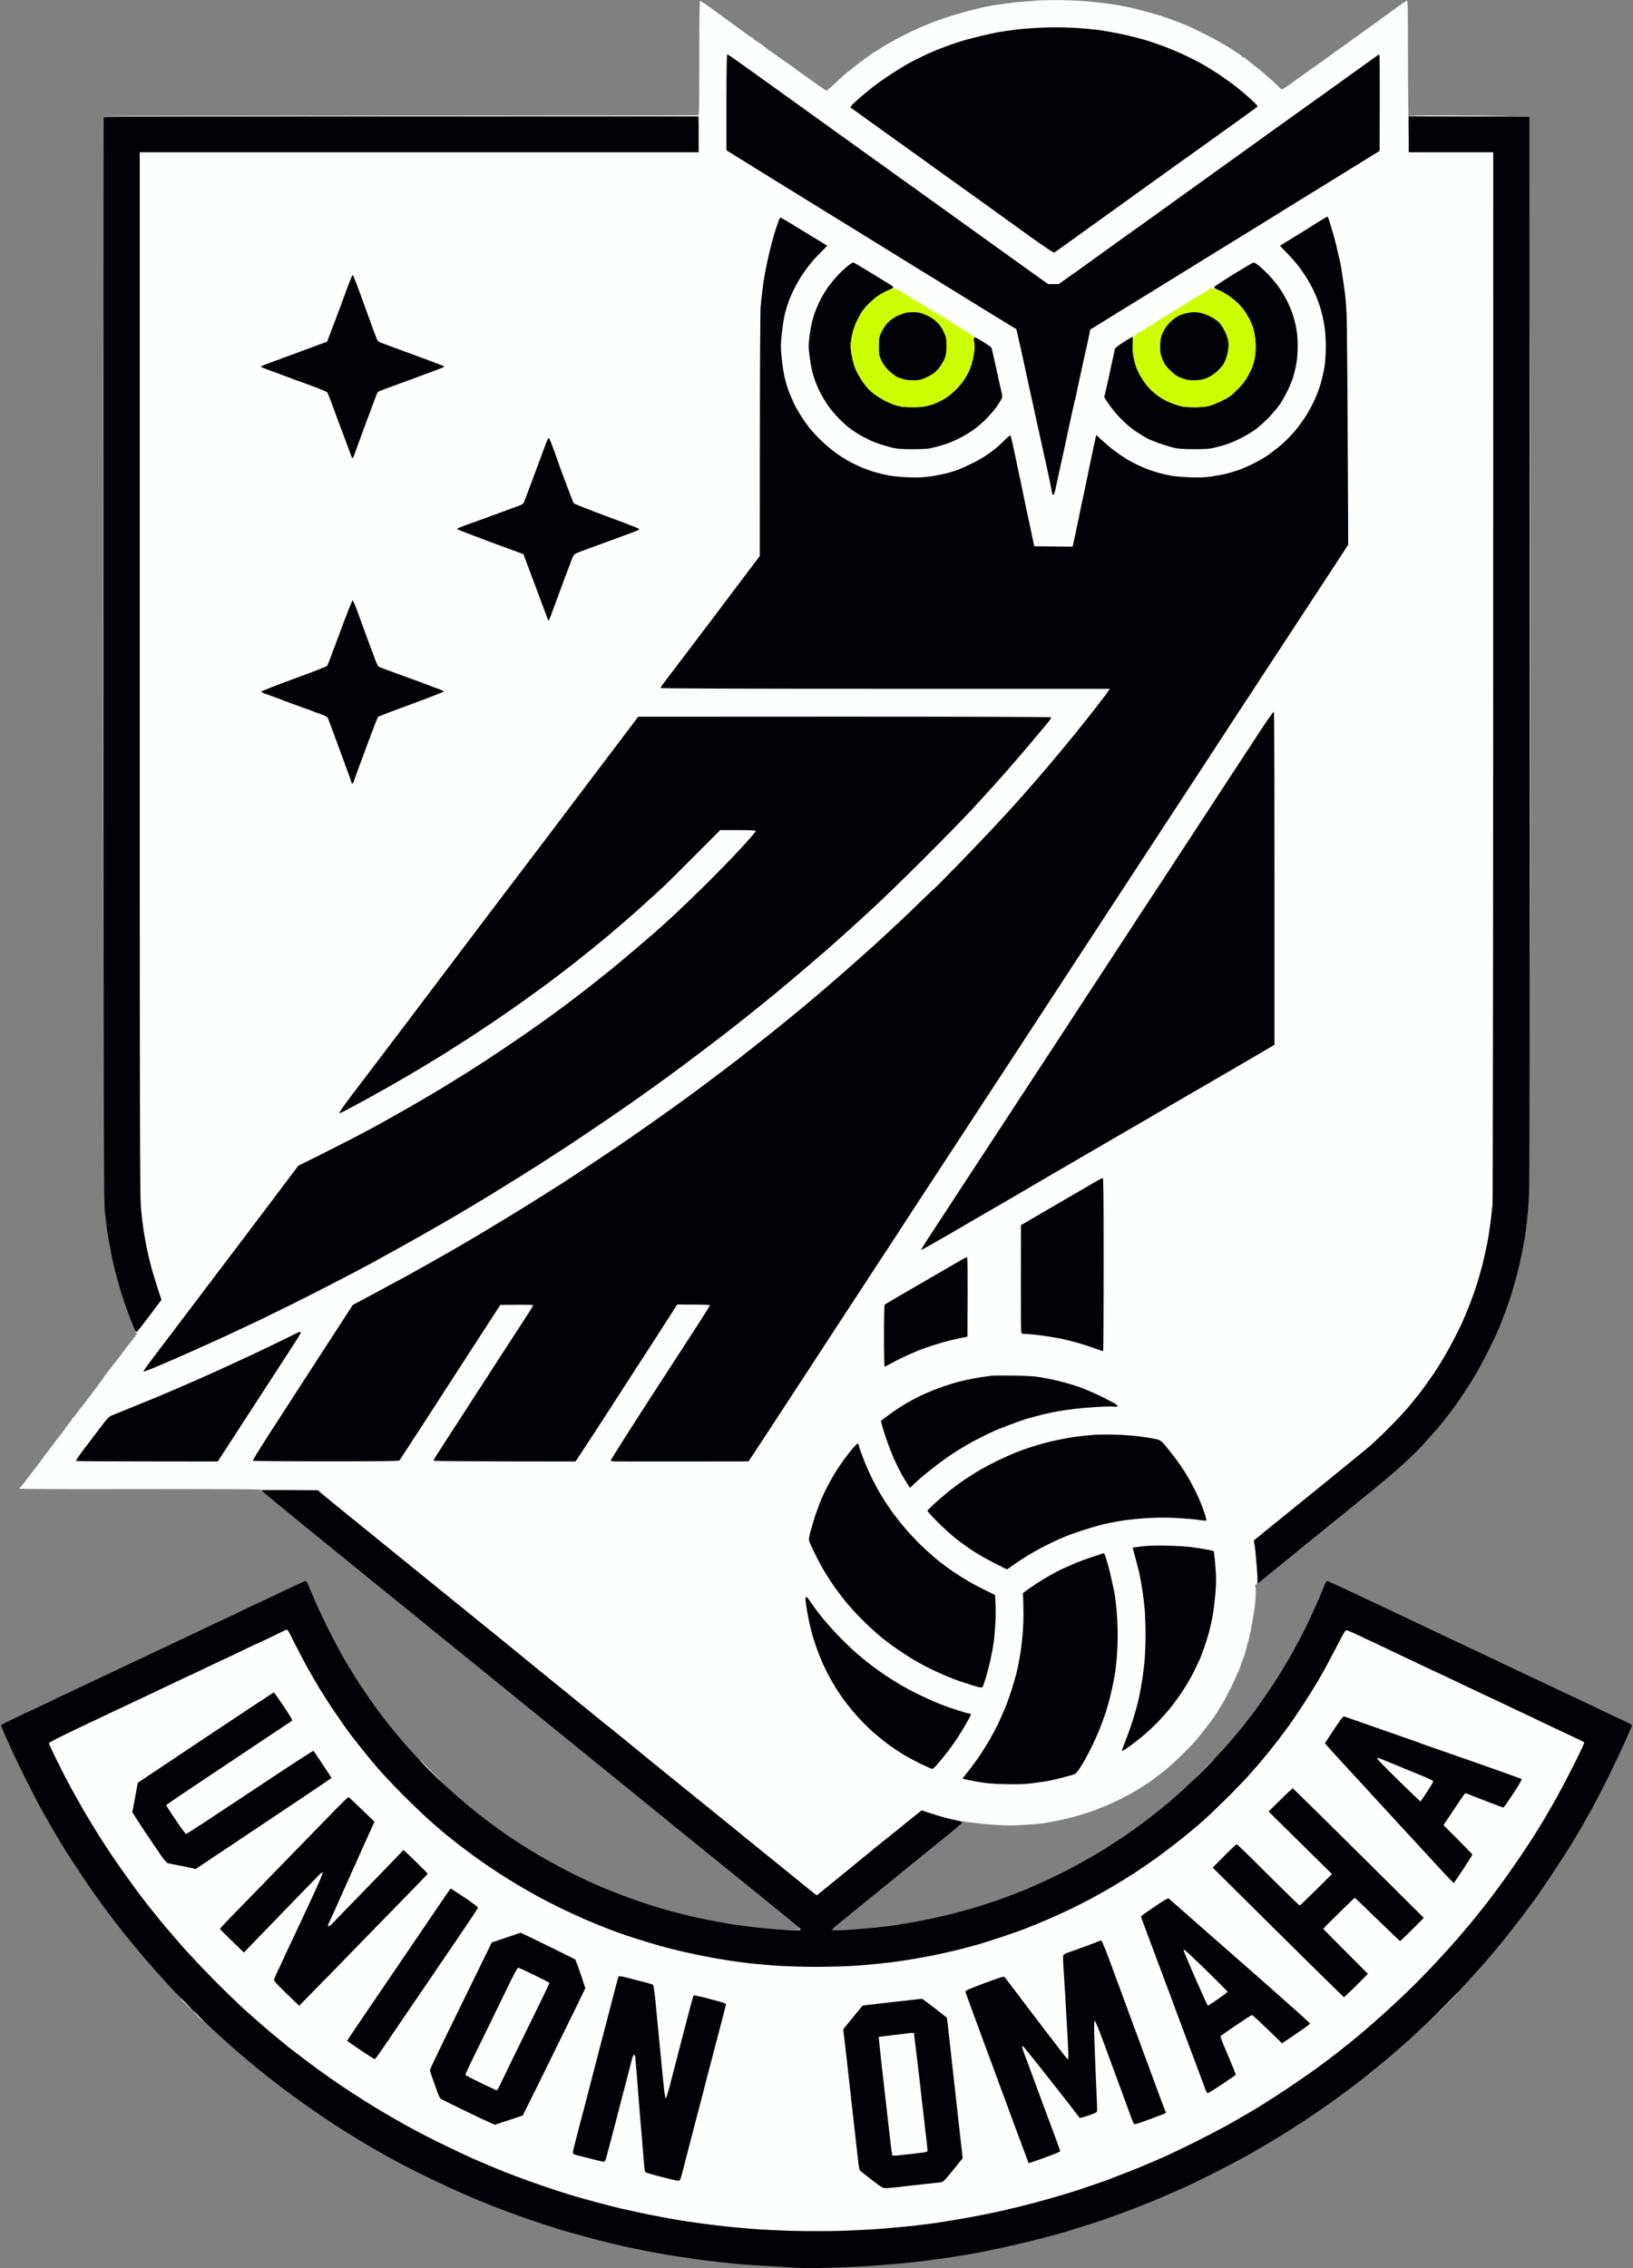
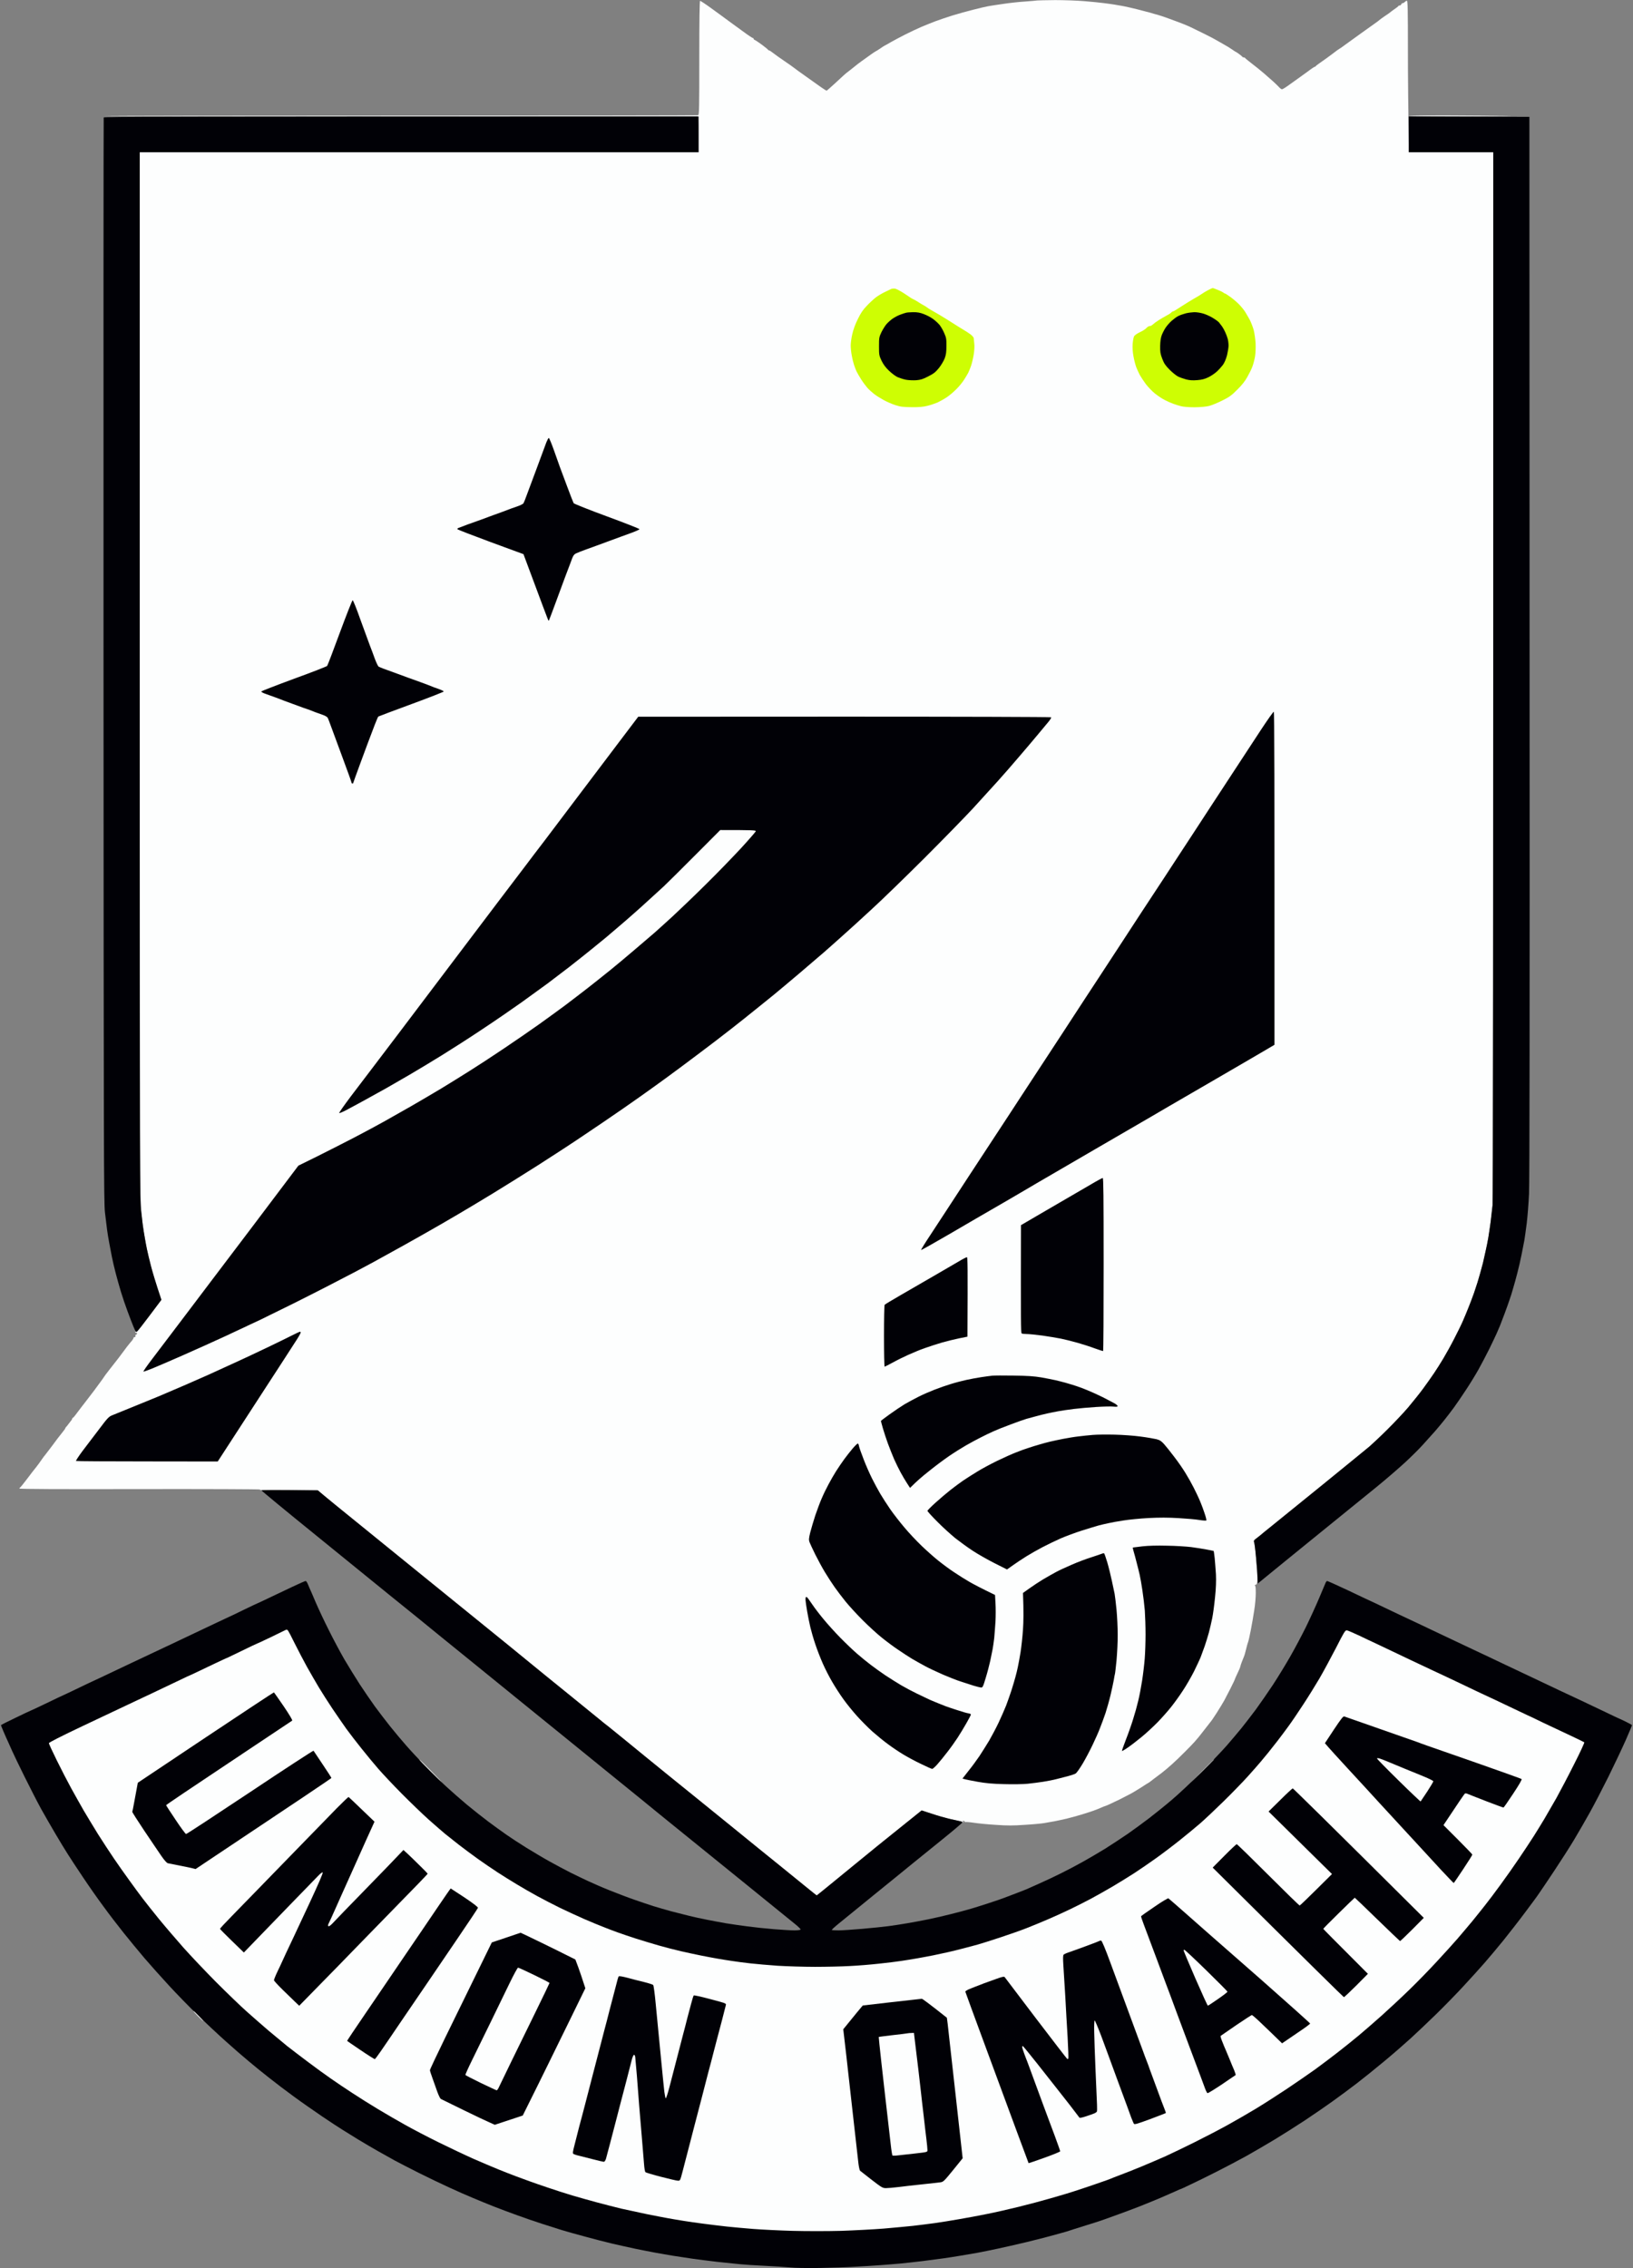
<svg xmlns="http://www.w3.org/2000/svg" viewBox="0 0 180 250" width="180" height="250">
  <rect x="0" y="0" width="180" height="250" fill="#808080" stroke="none" />
  <style>
		tspan { white-space:pre }
		.shp0 { fill: #fdfefe } 
		.shp1 { fill: #010106 } 
		.shp2 { fill: #cefe03 } 
	</style>
  <g>
    <path class="shp0" d="M114.34 0.05C114.25 0.07 113.63 0.12 112.97 0.17C112.31 0.21 111.23 0.33 110.58 0.43C109.92 0.52 109.18 0.64 108.95 0.68C108.71 0.72 107.98 0.89 107.32 1.06C106.67 1.22 105.63 1.51 105.01 1.7C104.4 1.89 103.54 2.18 103.09 2.35C102.64 2.52 101.95 2.8 101.55 2.97C101.15 3.14 100.34 3.52 99.75 3.82C99.16 4.12 98.45 4.5 98.17 4.66C97.89 4.83 97.6 4.99 97.53 5.02C97.46 5.05 97.23 5.2 97.02 5.35C96.8 5.5 96.57 5.64 96.5 5.67C96.43 5.71 96.2 5.86 95.99 6.01C95.78 6.17 95.33 6.48 95 6.72C94.68 6.95 94.35 7.2 94.28 7.27C94.21 7.33 93.94 7.55 93.69 7.74C93.43 7.93 93.12 8.18 93 8.3C92.88 8.42 92.42 8.84 91.98 9.24C91.54 9.64 91.16 9.98 91.13 9.99C91.1 10.01 90.81 9.83 90.5 9.61C90.18 9.38 89.44 8.85 88.84 8.43C88.24 8.01 87.65 7.58 87.53 7.48C87.41 7.38 86.92 7.04 86.45 6.72C85.98 6.4 85.43 6.01 85.23 5.85C85.03 5.69 84.83 5.56 84.78 5.56C84.73 5.56 84.69 5.53 84.67 5.5C84.66 5.46 84.36 5.21 84.01 4.95C83.66 4.69 83.3 4.45 83.22 4.42C83.14 4.39 83.07 4.33 83.07 4.28C83.07 4.23 83.03 4.19 82.98 4.19C82.94 4.19 82.49 3.9 81.99 3.53C81.49 3.17 80.71 2.6 80.26 2.27C79.8 1.94 79.4 1.64 79.35 1.6C79.3 1.56 78.81 1.21 78.26 0.81C77.71 0.41 77.21 0.09 77.17 0.09C77.11 0.09 77.08 2.24 77.08 6.38C77.08 11.89 77.07 12.67 76.95 12.71C76.88 12.73 62.15 12.75 44.21 12.75C26.28 12.75 11.59 12.77 11.56 12.8C11.54 12.82 26.2 12.84 44.15 12.84C62.1 12.84 76.83 12.84 76.89 12.84C76.97 12.84 77 13.29 77 14.81L77 16.78L15.4 16.78C15.4 131.01 15.4 131.96 15.57 133.56C15.66 134.45 15.78 135.4 15.83 135.66C15.87 135.91 15.95 136.34 15.99 136.6C16.03 136.86 16.13 137.36 16.2 137.71C16.27 138.06 16.47 138.89 16.64 139.55C16.81 140.21 17.14 141.32 17.37 142.01L17.79 143.27C16.38 145.16 15.76 145.97 15.51 146.29C15.21 146.67 15.02 146.85 14.95 146.8C14.88 146.76 14.87 146.78 14.91 146.85C14.94 146.9 15.01 146.93 15.06 146.91C15.1 146.89 15.12 146.93 15.1 147C15.08 147.07 15.02 147.12 14.97 147.12C14.92 147.12 14.91 147.18 14.93 147.25C14.95 147.33 14.92 147.38 14.84 147.38C14.77 147.38 14.71 147.43 14.71 147.49C14.71 147.55 14.57 147.76 14.39 147.95C14.22 148.15 13.86 148.6 13.6 148.97C13.34 149.33 12.86 149.96 12.53 150.37C12.2 150.78 11.8 151.31 11.63 151.53C11.47 151.76 11.3 152.01 11.25 152.08C11.2 152.16 10.8 152.7 10.36 153.29C9.91 153.87 9.51 154.39 9.48 154.44C9.44 154.49 9.22 154.77 9 155.06C8.78 155.35 8.48 155.74 8.34 155.93C8.2 156.13 8.06 156.28 8.02 156.28C7.99 156.28 7.96 156.32 7.96 156.37C7.96 156.41 7.91 156.51 7.85 156.57C7.79 156.64 7.67 156.8 7.57 156.93C7.48 157.06 7.35 157.22 7.29 157.28C7.23 157.34 7.19 157.41 7.19 157.44C7.19 157.46 7.15 157.53 7.1 157.59C7.05 157.65 6.88 157.87 6.72 158.08C6.55 158.29 6.39 158.5 6.35 158.55C6.31 158.6 6 159.02 5.65 159.49C5.29 159.96 4.98 160.37 4.96 160.39C4.93 160.41 4.76 160.64 4.58 160.9C4.41 161.16 4.13 161.53 3.98 161.72C3.82 161.91 3.38 162.48 2.99 163C2.6 163.52 2.25 163.95 2.21 163.96C2.17 163.98 2.14 164.02 2.14 164.07C2.14 164.13 6.6 164.15 15.4 164.13C22.69 164.12 28.66 164.14 28.66 164.18C28.66 164.21 28.71 164.24 28.77 164.23C28.83 164.23 30.25 164.23 31.93 164.23L34.99 164.24C35.82 164.94 37.18 166.05 38.54 167.15C39.91 168.26 43.18 170.91 45.81 173.05C48.45 175.19 51.18 177.41 51.89 177.98C52.59 178.55 53.4 179.21 53.69 179.44C53.98 179.67 55 180.5 55.96 181.28C56.92 182.07 58.05 182.99 58.47 183.33C58.9 183.68 59.63 184.27 60.1 184.66C60.57 185.04 61.88 186.1 63.01 187.02C64.14 187.93 65.46 189.01 65.95 189.41C66.43 189.81 66.93 190.21 67.06 190.3C67.18 190.4 67.94 191.01 68.75 191.67C69.55 192.33 70.69 193.26 71.27 193.73C71.85 194.2 72.98 195.12 73.78 195.77C74.59 196.42 75.88 197.46 76.65 198.09C77.43 198.72 79.16 200.12 80.5 201.21C81.84 202.3 83.26 203.45 83.65 203.77C84.04 204.08 85.05 204.9 85.89 205.58C86.73 206.26 87.99 207.29 88.71 207.87C89.42 208.45 90.01 208.92 90.02 208.92C90.03 208.92 90.55 208.51 91.17 208C91.8 207.49 93.1 206.42 94.08 205.62C95.05 204.82 96.28 203.82 96.8 203.4C97.32 202.98 98.61 201.94 99.67 201.09L101.59 199.55C103.25 200.1 104 200.33 104.33 200.41C104.66 200.49 105.16 200.6 105.44 200.66C105.72 200.72 106.03 200.79 106.13 200.83C106.26 200.88 106.27 200.87 106.17 200.8C106.06 200.72 106.06 200.7 106.19 200.7C106.27 200.7 106.34 200.74 106.34 200.79C106.34 200.83 106.38 200.85 106.43 200.83C106.47 200.81 106.89 200.84 107.35 200.91C107.8 200.98 108.89 201.09 109.76 201.14C111.01 201.23 111.68 201.23 112.93 201.14C113.8 201.09 114.76 201 115.07 200.95C115.37 200.9 115.91 200.8 116.26 200.74C116.62 200.67 117.21 200.54 117.59 200.45C117.97 200.36 118.66 200.17 119.13 200.03C119.6 199.89 120.22 199.69 120.5 199.59C120.78 199.49 121.18 199.33 121.38 199.24C121.58 199.15 121.76 199.08 121.78 199.08C121.81 199.08 122.01 198.99 122.23 198.9C122.45 198.8 122.98 198.55 123.41 198.34C123.83 198.13 124.41 197.83 124.69 197.68C124.97 197.52 125.51 197.2 125.89 196.95C126.27 196.7 126.58 196.5 126.59 196.51C126.61 196.51 126.85 196.33 127.14 196.1C127.43 195.88 127.85 195.56 128.07 195.4C128.29 195.23 128.77 194.83 129.14 194.5C129.51 194.17 130.14 193.57 130.54 193.16C130.95 192.76 131.47 192.22 131.7 191.96C131.93 191.71 132.37 191.17 132.67 190.77C132.98 190.37 133.31 189.95 133.41 189.82C133.51 189.7 133.64 189.53 133.69 189.44C133.75 189.35 133.92 189.08 134.08 188.85C134.23 188.61 134.45 188.27 134.56 188.08C134.68 187.89 134.84 187.6 134.94 187.44C135.03 187.27 135.33 186.69 135.61 186.15C135.88 185.61 136.11 185.14 136.11 185.1C136.11 185.07 136.25 184.76 136.41 184.42C136.58 184.08 136.71 183.76 136.71 183.71C136.71 183.67 136.79 183.42 136.89 183.16C136.99 182.9 137.1 182.63 137.13 182.56C137.17 182.49 137.26 182.14 137.35 181.79C137.43 181.43 137.54 181.07 137.58 180.97C137.62 180.88 137.75 180.3 137.87 179.69C137.99 179.08 138.16 178.09 138.25 177.49C138.35 176.89 138.42 176.03 138.42 175.58C138.42 174.99 138.39 174.77 138.32 174.76C138.26 174.76 138.29 174.72 138.4 174.68C138.58 174.6 138.59 174.54 138.59 173.87C138.59 173.47 138.53 172.5 138.46 171.71C138.39 170.92 138.29 170.17 138.25 170.04C138.17 169.83 138.2 169.78 138.53 169.53C138.73 169.38 138.91 169.23 138.94 169.21C138.96 169.18 139.46 168.77 140.05 168.3C140.64 167.83 143.2 165.75 145.74 163.69C148.28 161.62 150.63 159.71 150.96 159.43C151.28 159.15 152.17 158.32 152.91 157.58C153.66 156.84 154.7 155.74 155.22 155.13C155.74 154.51 156.48 153.59 156.86 153.07C157.24 152.55 157.79 151.78 158.07 151.36C158.35 150.94 158.82 150.21 159.1 149.73C159.38 149.26 159.93 148.28 160.3 147.55C160.68 146.82 161.11 145.94 161.26 145.58C161.42 145.23 161.69 144.56 161.88 144.09C162.07 143.62 162.34 142.9 162.48 142.5C162.62 142.1 162.79 141.58 162.86 141.35C162.93 141.11 163.07 140.65 163.16 140.32C163.25 139.99 163.39 139.49 163.46 139.21C163.53 138.93 163.66 138.35 163.75 137.92C163.85 137.5 163.98 136.83 164.05 136.43C164.12 136.03 164.23 135.24 164.31 134.67C164.38 134.11 164.47 133.28 164.52 132.83C164.56 132.35 164.6 108.77 164.6 74.4L164.6 16.78L155.32 16.78C155.22 12.17 155.19 8.41 155.19 5.46C155.19 1.22 155.17 0.08 155.08 0.08C155.02 0.08 154.92 0.14 154.85 0.21C154.78 0.29 154.67 0.35 154.61 0.35C154.55 0.34 154.49 0.4 154.46 0.47C154.44 0.54 154.36 0.6 154.29 0.6C154.22 0.6 154.15 0.63 154.14 0.66C154.13 0.7 153.93 0.86 153.69 1.02C153.46 1.18 153.25 1.34 153.22 1.37C153.2 1.4 152.93 1.59 152.62 1.79C152.32 2 152.05 2.19 152.02 2.23C152 2.26 151.77 2.43 151.51 2.61C151.25 2.79 150.56 3.29 149.97 3.71C149.38 4.13 148.62 4.68 148.28 4.93C147.94 5.19 147.64 5.39 147.62 5.39C147.6 5.39 147.26 5.63 146.88 5.93C146.5 6.22 145.93 6.63 145.62 6.84C145.31 7.05 145.04 7.26 145.03 7.29C145.02 7.33 144.97 7.36 144.92 7.36C144.88 7.36 144.54 7.58 144.18 7.86C143.81 8.13 143.28 8.51 143 8.71C142.72 8.91 142.25 9.24 141.95 9.46C141.66 9.67 141.37 9.84 141.31 9.84C141.25 9.84 141.1 9.74 140.99 9.61C140.87 9.48 140.58 9.2 140.35 8.99C140.11 8.77 139.63 8.35 139.28 8.05C138.92 7.74 138.32 7.26 137.95 6.98C137.57 6.69 137.26 6.43 137.25 6.4C137.23 6.36 137.17 6.33 137.1 6.33C137.03 6.33 136.96 6.3 136.95 6.27C136.93 6.23 136.78 6.1 136.6 5.97C136.43 5.84 136.26 5.73 136.24 5.73C136.22 5.73 136.01 5.6 135.79 5.44C135.57 5.29 135.19 5.05 134.96 4.93C134.72 4.8 134.38 4.6 134.19 4.49C134 4.37 133.36 4.03 132.77 3.74C132.18 3.45 131.43 3.09 131.11 2.93C130.78 2.78 130.2 2.55 129.82 2.41C129.45 2.27 128.87 2.06 128.54 1.94C128.21 1.82 127.77 1.68 127.56 1.62C127.35 1.57 127 1.47 126.79 1.4C126.58 1.34 125.92 1.17 125.33 1.02C124.74 0.87 124.05 0.72 123.79 0.67C123.53 0.63 123.09 0.55 122.81 0.5C122.53 0.46 122.01 0.38 121.65 0.34C121.3 0.29 120.36 0.2 119.56 0.13C118.76 0.06 117.3 0.01 116.31 0.01C115.32 0.02 114.43 0.04 114.34 0.05Z" />
-     <path class="shp1" d="M113.95 3.09C113.37 3.12 112.38 3.21 111.77 3.29C111.16 3.37 110.33 3.49 109.93 3.57C109.53 3.64 108.67 3.83 108.01 3.99C107.35 4.15 106.54 4.36 106.21 4.46C105.88 4.56 105.25 4.77 104.8 4.92C104.35 5.08 103.66 5.34 103.26 5.5C102.86 5.66 102.15 5.98 101.68 6.21C101.21 6.43 100.48 6.81 100.05 7.04C99.63 7.28 98.74 7.83 98.08 8.26C97.43 8.69 96.46 9.38 95.95 9.8C95.43 10.21 94.7 10.83 94.34 11.16C93.81 11.64 93.7 11.79 93.78 11.87C93.84 11.92 95.41 13.05 97.27 14.38C99.13 15.71 100.9 16.98 101.21 17.2C101.51 17.42 102.61 18.21 103.65 18.96C104.68 19.7 105.7 20.43 105.91 20.58C106.12 20.73 107.39 21.65 108.74 22.61C110.08 23.57 112.28 25.16 113.63 26.13C115.13 27.21 116.14 27.88 116.2 27.84C116.26 27.81 116.9 27.35 117.63 26.83C118.36 26.31 121.17 24.29 123.88 22.34C126.58 20.39 128.97 18.68 129.18 18.53C129.39 18.38 130.34 17.7 131.28 17.03C132.22 16.35 134.22 14.92 135.73 13.84C137.23 12.76 138.52 11.84 138.58 11.78C138.67 11.7 138.52 11.53 137.85 10.91C137.39 10.49 136.61 9.83 136.11 9.45C135.62 9.07 134.77 8.47 134.23 8.11C133.69 7.76 132.82 7.23 132.31 6.95C131.79 6.66 130.88 6.21 130.29 5.94C129.71 5.68 128.78 5.29 128.24 5.09C127.7 4.89 126.99 4.65 126.66 4.54C126.33 4.44 125.64 4.24 125.12 4.11C124.6 3.97 123.7 3.77 123.11 3.65C122.52 3.53 121.56 3.37 120.97 3.29C120.38 3.22 119.32 3.12 118.62 3.08C117.91 3.04 116.81 3 116.18 3.01C115.54 3.02 114.54 3.05 113.95 3.09ZM80.07 11.28L80.07 16.56C81.04 17.17 81.97 17.75 82.77 18.24C83.57 18.74 84.82 19.51 85.55 19.96C86.28 20.41 87.61 21.23 88.5 21.78C89.4 22.34 90.46 22.99 90.86 23.24C91.26 23.48 92.39 24.18 93.38 24.79C94.37 25.4 96.83 26.92 98.85 28.17C100.88 29.42 104.36 31.57 106.6 32.95C108.83 34.33 110.97 35.64 111.35 35.87L112.03 36.28C112.34 37.65 112.48 38.27 112.55 38.56C112.61 38.84 112.81 39.71 112.97 40.48C113.14 41.26 113.36 42.26 113.45 42.71C113.55 43.16 113.68 43.75 113.74 44.03C113.81 44.32 113.95 44.93 114.04 45.4C114.14 45.87 114.28 46.49 114.34 46.77C114.4 47.06 114.52 47.56 114.59 47.89C114.66 48.22 114.86 49.12 115.03 49.9C115.2 50.67 115.43 51.73 115.55 52.25C115.66 52.77 115.82 53.52 115.89 53.92C116 54.53 116.04 54.63 116.13 54.52C116.19 54.45 116.29 54.18 116.34 53.92C116.4 53.66 116.5 53.2 116.56 52.89C116.63 52.59 116.76 51.99 116.85 51.57C116.94 51.14 117.16 50.14 117.34 49.34C117.51 48.54 117.7 47.65 117.76 47.37C117.82 47.09 117.99 46.3 118.14 45.62C118.29 44.94 118.44 44.26 118.48 44.12C118.53 43.98 118.59 43.73 118.62 43.56C118.65 43.4 118.73 43.01 118.79 42.71C118.86 42.4 119.05 41.52 119.22 40.74C119.39 39.96 119.62 38.88 119.75 38.34C119.87 37.8 120.01 37.13 120.07 36.85L120.17 36.33C121.42 35.55 122.38 34.96 123.11 34.51C123.84 34.06 125.19 33.23 126.1 32.67C127.02 32.1 129.23 30.73 131.02 29.63C132.81 28.53 134.95 27.21 135.77 26.7C136.59 26.2 137.9 25.39 138.68 24.91C139.46 24.43 141.34 23.26 142.87 22.31C144.4 21.37 146.79 19.9 148.17 19.04C149.56 18.18 151.01 17.29 151.38 17.06L152.07 16.63C152.1 8.48 152.08 6.09 152.05 6.05C152.01 6.02 151.89 6.06 151.77 6.15C151.65 6.24 149.9 7.49 147.88 8.95C145.85 10.4 143.81 11.86 143.34 12.2C142.87 12.53 141.37 13.61 140 14.59C138.64 15.57 137.14 16.65 136.67 16.99C136.2 17.32 134.93 18.24 133.85 19.01C132.76 19.79 131.03 21.04 130 21.78C128.96 22.53 127.46 23.6 126.66 24.18C125.86 24.75 124.36 25.83 123.32 26.57C122.29 27.32 120.37 28.69 119.07 29.63L116.69 31.32L115.54 31.32C113.81 30.09 112.16 28.9 110.75 27.89C109.33 26.88 107.06 25.24 105.7 24.26C104.33 23.28 102.22 21.76 100.99 20.88C99.77 20.01 97.13 18.11 95.13 16.68C93.13 15.24 89.5 12.63 87.05 10.87C84.6 9.11 82.07 7.3 81.42 6.83C80.78 6.37 80.21 5.99 80.16 5.99C80.11 5.99 80.08 7.81 80.07 11.28Z" />
    <path class="shp0" d="M155.28 12.77C155.28 12.81 158.25 12.83 161.88 12.82C165.52 12.81 167.43 12.79 166.14 12.78C164.85 12.76 161.87 12.74 159.53 12.73C157.19 12.72 155.28 12.74 155.28 12.77Z" />
    <path class="shp1" d="M11.43 12.95C11.41 13.01 11.4 39.92 11.41 72.75C11.43 127.41 11.44 132.55 11.57 133.64C11.65 134.3 11.75 135.15 11.8 135.53C11.85 135.9 11.95 136.54 12.03 136.94C12.1 137.34 12.24 138.05 12.33 138.52C12.42 138.99 12.62 139.82 12.76 140.36C12.9 140.9 13.16 141.83 13.34 142.42C13.52 143.01 13.84 143.95 14.05 144.51C14.26 145.08 14.55 145.84 14.7 146.2C14.94 146.79 14.99 146.85 15.11 146.76C15.19 146.7 15.82 145.89 16.52 144.96L17.79 143.27C17.14 141.32 16.81 140.21 16.64 139.55C16.47 138.89 16.27 138.06 16.2 137.71C16.13 137.36 16.03 136.86 15.99 136.6C15.95 136.34 15.87 135.91 15.83 135.66C15.78 135.4 15.66 134.45 15.57 133.56C15.4 131.96 15.4 131.01 15.4 74.35L15.4 16.78L77 16.78L77 12.84C17.93 12.84 11.45 12.86 11.43 12.95ZM155.28 14.81L155.28 16.78L164.6 16.78C164.6 108.77 164.56 132.35 164.52 132.83C164.47 133.28 164.38 134.11 164.31 134.67C164.23 135.24 164.12 136.03 164.05 136.43C163.98 136.83 163.85 137.5 163.75 137.92C163.66 138.35 163.53 138.93 163.46 139.21C163.39 139.49 163.25 139.99 163.16 140.32C163.07 140.65 162.93 141.11 162.86 141.35C162.79 141.58 162.62 142.1 162.48 142.5C162.34 142.9 162.07 143.62 161.88 144.09C161.69 144.56 161.42 145.23 161.26 145.58C161.11 145.94 160.68 146.82 160.3 147.55C159.93 148.28 159.38 149.26 159.1 149.73C158.82 150.21 158.35 150.94 158.07 151.36C157.79 151.78 157.24 152.55 156.86 153.07C156.48 153.59 155.74 154.51 155.22 155.13C154.7 155.74 153.66 156.84 152.91 157.58C152.17 158.32 151.28 159.15 150.96 159.43C150.63 159.71 148.28 161.62 145.74 163.69C143.2 165.75 140.64 167.83 140.05 168.3C139.46 168.77 138.96 169.18 138.94 169.21C138.91 169.23 138.73 169.38 138.53 169.53C138.2 169.78 138.17 169.83 138.25 170.04C138.29 170.17 138.39 170.97 138.46 171.82C138.54 172.66 138.61 173.62 138.62 173.95L138.64 174.54C140.36 173.13 142.86 171.1 145.31 169.11C147.76 167.13 150.64 164.78 151.73 163.9C152.81 163.02 154.23 161.79 154.89 161.18C155.55 160.57 156.44 159.69 156.86 159.22C157.28 158.76 157.88 158.09 158.19 157.74C158.5 157.38 158.96 156.83 159.22 156.5C159.49 156.17 159.94 155.57 160.24 155.17C160.53 154.77 161.13 153.9 161.56 153.24C162 152.58 162.64 151.54 162.98 150.93C163.32 150.32 163.85 149.3 164.17 148.66C164.48 148.03 164.83 147.28 164.96 147C165.08 146.71 165.25 146.33 165.33 146.14C165.41 145.95 165.64 145.35 165.84 144.81C166.04 144.27 166.29 143.58 166.39 143.27C166.5 142.97 166.68 142.39 166.79 141.99C166.91 141.59 167.12 140.84 167.25 140.32C167.39 139.8 167.6 138.88 167.72 138.27C167.84 137.65 167.98 136.94 168.03 136.68C168.07 136.42 168.19 135.61 168.28 134.89C168.37 134.16 168.49 132.67 168.54 131.59C168.6 130.21 168.62 112.32 168.6 71.25L168.58 12.88L155.28 12.84L155.28 14.81Z" />
-     <path class="shp0" d="M11.34 71.29C11.34 103.37 11.35 116.51 11.36 100.48C11.37 84.45 11.37 58.2 11.36 42.15C11.35 26.1 11.34 39.21 11.34 71.29ZM168.66 71.51C168.66 103.71 168.67 116.9 168.69 100.82C168.7 84.75 168.7 58.4 168.69 42.28C168.67 26.16 168.66 39.31 168.66 71.51Z" />
-     <path fill-rule="evenodd" class="shp1" d="M146.33 23.88C146.37 23.88 146.54 24.35 146.7 24.93C146.86 25.5 147.03 26.07 147.07 26.19C147.11 26.31 147.24 26.83 147.36 27.35C147.48 27.86 147.62 28.44 147.66 28.63C147.71 28.82 147.79 29.2 147.83 29.48C147.88 29.77 147.97 30.4 148.05 30.9C148.12 31.39 148.22 32.07 148.26 32.39C148.31 32.72 148.38 33.73 148.43 34.62C148.47 35.51 148.53 41.6 148.61 60.04L145.81 64.32C144.26 66.68 142.64 69.16 142.19 69.84C141.75 70.52 140.86 71.87 140.23 72.83C139.6 73.8 138.84 74.96 138.55 75.4C138.26 75.85 137.53 76.97 136.92 77.88C136.32 78.8 135.26 80.42 134.57 81.48C133.88 82.54 132.9 84.04 132.39 84.82C131.89 85.59 130.95 87.02 130.32 87.98C129.69 88.95 128.14 91.32 126.87 93.25C125.61 95.18 123.88 97.82 123.04 99.11C122.19 100.4 120.07 103.66 118.31 106.34C116.56 109.03 114.85 111.64 114.51 112.16C114.17 112.68 113.4 113.85 112.8 114.77C112.2 115.69 111.3 117.07 110.8 117.83C110.3 118.6 109.51 119.81 109.03 120.53C108.56 121.25 106.6 124.24 104.68 127.18C102.75 130.12 100.85 133.03 100.45 133.64C100.05 134.26 99.41 135.24 99.03 135.83C98.64 136.42 97.18 138.65 95.78 140.79C94.38 142.93 92.87 145.24 92.42 145.93C91.97 146.61 90.71 148.55 89.6 150.25C88.5 151.94 87.16 153.98 86.64 154.78C86.12 155.58 85.11 157.13 84.4 158.21C83.69 159.29 82.97 160.38 82.51 161.08L75.16 161.09C71.11 161.09 67.7 161.09 67.59 161.08C67.47 161.07 67.35 161.03 67.31 161C67.28 160.97 69.13 158.04 71.43 154.48C73.73 150.93 76.2 147.12 76.92 146.01C77.63 144.91 78.23 143.95 78.25 143.89C78.27 143.81 77.88 143.79 74.64 143.79L73.96 144.86C73.58 145.45 73.07 146.24 72.82 146.63C72.58 147.02 71.73 148.33 70.94 149.54C70.15 150.76 68.3 153.62 66.82 155.92C65.33 158.21 63.97 160.31 63.44 161.09L55.65 161.08C51.37 161.07 47.84 161.04 47.81 161.01C47.78 160.97 47.89 160.73 48.07 160.47C48.24 160.21 48.75 159.43 49.19 158.73C49.64 158.04 50.26 157.08 50.57 156.6C50.88 156.12 52.25 154.01 53.6 151.92C54.96 149.82 56.67 147.17 57.42 146.03C58.16 144.89 58.77 143.92 58.77 143.87C58.77 143.82 58.13 143.79 55.15 143.83L54.33 145.09C53.88 145.78 52.61 147.75 51.5 149.46C50.4 151.16 48.29 154.43 46.81 156.71C45.33 158.99 44.08 160.91 44.03 160.97C43.95 161.05 42.23 161.07 35.93 161.07C31.53 161.07 27.9 161.04 27.87 161.01C27.84 160.97 28.55 159.81 29.44 158.42C30.34 157.03 31.66 154.99 32.37 153.89C33.09 152.78 34.44 150.69 35.38 149.24C36.32 147.79 37.49 145.98 38.89 143.83L40 143.24C40.61 142.91 41.82 142.26 42.69 141.79C43.56 141.32 44.52 140.8 44.83 140.64C45.13 140.47 46.14 139.91 47.05 139.4C47.97 138.88 49.26 138.15 49.92 137.77C50.58 137.39 51.81 136.67 52.66 136.17C53.5 135.66 54.99 134.77 55.95 134.18C56.92 133.59 58.38 132.69 59.2 132.17C60.02 131.66 61.26 130.87 61.94 130.44C62.62 130 64.28 128.91 65.62 128.01C66.96 127.12 68.34 126.19 68.7 125.94C69.05 125.7 69.86 125.14 70.49 124.7C71.13 124.26 72.53 123.27 73.62 122.49C74.7 121.72 75.89 120.86 76.27 120.58C76.65 120.3 77.68 119.52 78.58 118.85C79.47 118.18 80.72 117.24 81.36 116.74C81.99 116.25 83.44 115.11 84.57 114.21C85.7 113.31 87.12 112.16 87.73 111.65C88.34 111.15 89.44 110.23 90.17 109.61C90.9 108.99 92.29 107.79 93.25 106.95C94.22 106.1 95.6 104.87 96.33 104.21C97.05 103.55 98.27 102.43 99.02 101.72C99.78 101.02 100.93 99.91 101.59 99.26C102.25 98.62 102.87 98.03 102.96 97.97C103.06 97.9 104.29 96.66 105.7 95.2C107.11 93.75 108.73 92.06 109.29 91.45C109.86 90.84 110.57 90.07 110.88 89.74C111.19 89.41 112.06 88.45 112.81 87.6C113.56 86.75 114.81 85.31 115.59 84.39C116.36 83.47 117.58 82.01 118.29 81.14C119 80.27 120.13 78.84 120.81 77.97C121.49 77.1 122.11 76.28 122.34 75.92L97.57 75.92C81.12 75.92 72.8 75.89 72.8 75.83C72.8 75.78 73.14 75.31 73.55 74.77C73.96 74.24 74.86 73.05 75.55 72.14C76.24 71.23 77.75 69.23 78.91 67.7C80.07 66.17 81.63 64.1 83.75 61.28L83.76 47.99C83.76 40.68 83.8 34.32 83.84 33.85C83.88 33.38 83.97 32.53 84.04 31.97C84.11 31.4 84.23 30.59 84.31 30.17C84.39 29.75 84.54 28.98 84.66 28.46C84.77 27.94 84.98 27.11 85.11 26.62C85.24 26.12 85.49 25.32 85.65 24.84C85.86 24.18 85.97 23.96 86.06 23.99C86.14 24.01 87.31 24.71 88.67 25.55C90.04 26.39 91.17 27.08 91.18 27.08C91.19 27.08 90.89 27.4 90.51 27.77C90.12 28.15 89.59 28.73 89.33 29.06C89.06 29.39 88.67 29.93 88.45 30.26C88.23 30.58 87.86 31.22 87.63 31.67C87.39 32.11 87.1 32.77 86.97 33.12C86.84 33.48 86.64 34.11 86.53 34.53C86.42 34.96 86.26 35.94 86.18 36.72C86.04 38.04 86.04 38.22 86.17 39.54C86.25 40.34 86.41 41.32 86.53 41.79C86.65 42.25 86.84 42.86 86.95 43.16C87.07 43.45 87.29 43.98 87.45 44.33C87.61 44.69 87.95 45.3 88.2 45.7C88.45 46.1 88.89 46.74 89.18 47.12C89.48 47.49 90.1 48.17 90.57 48.61C91.04 49.06 91.78 49.68 92.21 49.98C92.64 50.29 93.37 50.74 93.83 50.98C94.29 51.22 94.97 51.53 95.35 51.67C95.72 51.82 96.34 52.02 96.72 52.12C97.09 52.22 97.71 52.36 98.08 52.43C98.46 52.5 99.4 52.58 100.18 52.61C101.27 52.64 101.81 52.62 102.58 52.51C103.12 52.43 103.91 52.27 104.33 52.17C104.75 52.06 105.37 51.87 105.7 51.74C106.03 51.61 106.72 51.29 107.24 51.03C107.76 50.78 108.43 50.39 108.74 50.17C109.04 49.96 109.47 49.65 109.68 49.48C109.89 49.32 110.35 48.9 110.7 48.55C111.26 48.01 111.35 47.94 111.42 48.07C111.45 48.16 111.68 49.15 111.91 50.28C112.15 51.41 112.47 52.97 112.64 53.75C112.8 54.53 113 55.51 113.09 55.93C113.18 56.35 113.39 57.34 113.56 58.11C113.72 58.89 113.89 59.68 114 60.21L118.23 60.25L118.32 59.85C118.38 59.62 118.55 58.8 118.71 58.03C118.88 57.25 119.05 56.42 119.09 56.19C119.13 55.95 119.21 55.61 119.25 55.42C119.3 55.23 119.5 54.31 119.69 53.36C119.88 52.42 120.1 51.38 120.17 51.05C120.24 50.72 120.35 50.2 120.41 49.9C120.48 49.59 120.6 49.03 120.68 48.66C120.76 48.28 120.83 47.96 120.83 47.95C120.84 47.94 121.13 48.2 121.48 48.54C121.84 48.87 122.47 49.41 122.89 49.72C123.32 50.04 123.9 50.43 124.18 50.6C124.46 50.77 125.02 51.07 125.42 51.26C125.82 51.44 126.41 51.69 126.74 51.81C127.07 51.93 127.59 52.09 127.9 52.17C128.21 52.25 128.76 52.37 129.14 52.44C129.52 52.51 130.44 52.58 131.19 52.61C132.22 52.65 132.8 52.62 133.55 52.52C134.09 52.44 134.84 52.3 135.21 52.2C135.59 52.11 136.23 51.91 136.63 51.77C137.03 51.62 137.74 51.31 138.21 51.07C138.68 50.84 139.39 50.42 139.79 50.15C140.19 49.87 140.87 49.34 141.31 48.96C141.74 48.58 142.43 47.88 142.83 47.39C143.22 46.91 143.78 46.13 144.06 45.66C144.35 45.19 144.75 44.42 144.96 43.95C145.17 43.48 145.46 42.69 145.6 42.19C145.74 41.7 145.92 40.89 146 40.4C146.09 39.83 146.14 39.02 146.14 38.21C146.14 37.46 146.08 36.54 146 35.99C145.92 35.47 145.74 34.64 145.6 34.15C145.46 33.65 145.18 32.88 144.98 32.44C144.79 31.99 144.44 31.32 144.21 30.94C143.99 30.56 143.58 29.95 143.31 29.58C143.05 29.2 142.43 28.49 141.95 27.99C141.47 27.5 141.08 27.08 141.09 27.08C141.11 27.07 141.79 26.65 142.61 26.15C143.44 25.64 144.25 25.14 144.41 25.03C144.58 24.93 145.06 24.62 145.48 24.36C145.9 24.1 146.28 23.88 146.33 23.88ZM94.06 28.93C94.11 28.93 95 29.46 96.05 30.1C97.1 30.75 98.07 31.35 98.21 31.43C98.35 31.51 98.47 31.62 98.47 31.67C98.47 31.71 98.29 31.83 98.06 31.93C97.84 32.02 97.5 32.18 97.31 32.28C97.13 32.39 96.78 32.61 96.54 32.78C96.31 32.96 95.86 33.37 95.56 33.69C95.13 34.13 94.88 34.5 94.55 35.18C94.26 35.76 94.05 36.35 93.94 36.85C93.84 37.27 93.77 37.83 93.77 38.09C93.77 38.35 93.82 38.85 93.89 39.2C93.95 39.55 94.07 40.01 94.14 40.23C94.21 40.44 94.33 40.75 94.4 40.91C94.48 41.08 94.7 41.47 94.9 41.78C95.1 42.1 95.42 42.53 95.6 42.74C95.79 42.95 96.12 43.25 96.33 43.41C96.54 43.58 97 43.87 97.36 44.07C97.71 44.27 98.31 44.53 98.68 44.65C99.27 44.84 99.53 44.87 100.48 44.88C101.31 44.89 101.75 44.85 102.23 44.73C102.59 44.64 103.09 44.47 103.35 44.36C103.6 44.24 104.07 43.98 104.37 43.78C104.68 43.57 105.16 43.16 105.45 42.86C105.74 42.57 106.11 42.11 106.27 41.85C106.44 41.59 106.65 41.23 106.75 41.04C106.84 40.85 106.99 40.45 107.09 40.14C107.19 39.83 107.31 39.28 107.36 38.9C107.42 38.47 107.42 38.05 107.38 37.79C107.34 37.55 107.33 37.3 107.37 37.23C107.42 37.13 107.6 37.21 108.32 37.65C108.81 37.95 109.23 38.24 109.26 38.29C109.3 38.34 109.38 38.67 109.46 39.03C109.54 39.38 109.7 40.09 109.81 40.61C109.93 41.13 110.1 41.92 110.2 42.37C110.3 42.81 110.41 43.31 110.45 43.48C110.5 43.72 110.47 43.85 110.29 44.16C110.17 44.37 109.9 44.78 109.68 45.06C109.47 45.34 109.02 45.85 108.69 46.18C108.36 46.52 107.79 47.02 107.41 47.3C107.03 47.57 106.38 47.98 105.96 48.2C105.53 48.42 104.92 48.7 104.59 48.83C104.26 48.95 103.58 49.16 103.09 49.28C102.28 49.48 102.03 49.51 100.61 49.51C99.24 49.51 98.92 49.48 98.21 49.31C97.77 49.2 97.13 49.01 96.8 48.89C96.47 48.78 95.91 48.54 95.56 48.36C95.21 48.19 94.69 47.9 94.41 47.72C94.12 47.54 93.7 47.24 93.46 47.05C93.23 46.86 92.79 46.45 92.48 46.14C92.18 45.83 91.75 45.34 91.53 45.06C91.32 44.78 91.01 44.32 90.84 44.03C90.67 43.75 90.42 43.29 90.28 43.01C90.14 42.73 89.95 42.26 89.85 41.98C89.75 41.7 89.61 41.26 89.54 41C89.47 40.74 89.35 40.1 89.28 39.58C89.2 39.07 89.14 38.4 89.14 38.11C89.14 37.81 89.2 37.18 89.28 36.7C89.35 36.21 89.47 35.61 89.54 35.35C89.61 35.09 89.75 34.65 89.85 34.36C89.95 34.08 90.18 33.54 90.37 33.17C90.55 32.79 90.94 32.13 91.23 31.71C91.52 31.29 92.08 30.61 92.48 30.21C92.88 29.8 93.38 29.35 93.59 29.2C93.8 29.05 94.01 28.93 94.06 28.93ZM138.17 28.94C138.24 28.94 138.47 29.06 138.68 29.22C138.89 29.38 139.36 29.81 139.73 30.18C140.09 30.55 140.64 31.2 140.94 31.62C141.24 32.05 141.67 32.75 141.88 33.19C142.1 33.62 142.37 34.28 142.49 34.64C142.61 35.01 142.79 35.69 142.88 36.16C142.99 36.73 143.04 37.38 143.04 38.13C143.04 38.86 142.99 39.55 142.88 40.14C142.79 40.63 142.61 41.35 142.49 41.72C142.36 42.1 142.08 42.76 141.87 43.18C141.66 43.6 141.31 44.22 141.09 44.55C140.87 44.87 140.32 45.53 139.87 46C139.41 46.47 138.74 47.08 138.37 47.35C138 47.61 137.27 48.05 136.75 48.31C136.24 48.58 135.5 48.88 135.13 49C134.75 49.11 134.16 49.28 133.8 49.36C133.3 49.48 132.81 49.51 131.58 49.51C130.26 49.5 129.87 49.47 129.27 49.32C128.87 49.22 128.16 49 127.69 48.83C127.21 48.66 126.64 48.42 126.4 48.29C126.17 48.16 125.63 47.83 125.2 47.55C124.74 47.25 124.08 46.69 123.54 46.14C123 45.59 122.45 44.94 121.71 43.78L121.85 43.22C121.92 42.92 122.07 42.28 122.17 41.81C122.27 41.34 122.4 40.72 122.46 40.44C122.53 40.16 122.64 39.64 122.72 39.28C122.8 38.93 122.87 38.57 122.89 38.47C122.91 38.36 123.26 38.09 123.83 37.72C124.33 37.4 124.77 37.14 124.82 37.14C124.87 37.14 124.89 37.4 124.85 37.85C124.82 38.32 124.85 38.8 124.94 39.28C125.01 39.68 125.15 40.21 125.24 40.46C125.34 40.71 125.51 41.09 125.63 41.32C125.75 41.54 126.05 41.99 126.29 42.32C126.54 42.65 126.99 43.12 127.3 43.37C127.61 43.62 128.09 43.94 128.37 44.08C128.65 44.23 129.08 44.42 129.31 44.5C129.55 44.59 129.93 44.71 130.17 44.77C130.43 44.84 131.01 44.89 131.66 44.89C132.37 44.88 132.92 44.83 133.29 44.74C133.59 44.66 134.25 44.39 134.74 44.14C135.5 43.77 135.76 43.57 136.37 42.96C136.87 42.47 137.23 42.02 137.49 41.55C137.7 41.18 137.96 40.66 138.05 40.4C138.15 40.14 138.28 39.64 138.34 39.28C138.4 38.91 138.42 38.3 138.4 37.83C138.37 37.38 138.28 36.73 138.19 36.37C138.09 36.02 137.89 35.5 137.74 35.22C137.58 34.94 137.36 34.55 137.24 34.36C137.12 34.17 136.83 33.81 136.59 33.56C136.35 33.31 135.92 32.94 135.64 32.75C135.36 32.55 135.05 32.35 134.96 32.29C134.86 32.23 134.73 32.16 134.66 32.13C134.59 32.1 134.37 32 134.17 31.91C133.97 31.82 133.81 31.7 133.83 31.65C133.84 31.59 134.8 30.95 135.95 30.24C137.1 29.53 138.09 28.94 138.17 28.94ZM38.88 30.3C38.93 30.3 39.5 31.79 40.15 33.61C40.81 35.44 41.42 37.09 41.5 37.29C41.64 37.61 41.72 37.68 42.16 37.84C42.43 37.94 44.05 38.54 45.77 39.17C47.49 39.8 48.91 40.34 48.94 40.36C48.96 40.38 48.94 40.43 48.89 40.47C48.85 40.51 47.25 41.11 45.34 41.81C43.44 42.5 41.82 43.1 41.76 43.13C41.69 43.16 41.6 43.27 41.55 43.39C41.51 43.51 41.4 43.78 41.32 43.99C41.24 44.2 40.7 45.65 40.12 47.2C39.55 48.75 39.04 50.13 39 50.26C38.96 50.39 38.9 50.5 38.86 50.5C38.83 50.5 38.73 50.32 38.65 50.09C38.57 49.87 38.33 49.2 38.11 48.61C37.89 48.03 37.59 47.22 37.43 46.82C37.28 46.42 36.93 45.47 36.66 44.72C36.38 43.97 36.12 43.3 36.07 43.24C36.02 43.19 35.51 42.96 34.95 42.75C34.38 42.53 33.71 42.28 33.45 42.19C33.19 42.1 32.79 41.96 32.55 41.87C32.32 41.78 31.47 41.47 30.67 41.17C29.87 40.88 29.11 40.6 28.98 40.54C28.85 40.49 28.74 40.42 28.74 40.4C28.75 40.37 29.47 40.09 30.35 39.77C31.23 39.44 32.88 38.84 36.06 37.66L36.65 36.1C36.97 35.24 37.28 34.42 37.34 34.28C37.4 34.14 37.75 33.18 38.12 32.16C38.49 31.14 38.83 30.3 38.88 30.3Z" />
    <path class="shp2" d="M98.21 31.86C98.1 31.91 97.77 32.07 97.49 32.21C97.2 32.35 96.78 32.6 96.54 32.78C96.31 32.96 95.86 33.37 95.56 33.69C95.13 34.13 94.88 34.5 94.55 35.18C94.26 35.76 94.05 36.35 93.94 36.85C93.84 37.27 93.77 37.83 93.77 38.09C93.77 38.35 93.82 38.85 93.89 39.2C93.95 39.55 94.07 40.01 94.14 40.23C94.21 40.44 94.33 40.75 94.4 40.91C94.48 41.08 94.7 41.47 94.9 41.78C95.1 42.1 95.42 42.53 95.6 42.74C95.79 42.95 96.12 43.25 96.33 43.41C96.54 43.58 97 43.87 97.36 44.07C97.71 44.27 98.31 44.53 98.68 44.65C99.27 44.84 99.53 44.87 100.48 44.88C101.31 44.89 101.75 44.85 102.23 44.73C102.59 44.64 103.09 44.47 103.35 44.36C103.6 44.24 104.07 43.98 104.37 43.78C104.68 43.57 105.16 43.16 105.45 42.86C105.74 42.57 106.11 42.11 106.27 41.85C106.44 41.59 106.64 41.25 106.73 41.08C106.81 40.92 106.95 40.57 107.04 40.31C107.13 40.05 107.26 39.49 107.33 39.07C107.4 38.64 107.43 38.11 107.39 37.87C107.36 37.64 107.34 37.37 107.33 37.28C107.33 37.19 107.16 36.99 106.97 36.85C106.77 36.71 106.42 36.47 106.17 36.33C105.93 36.19 105.42 35.87 105.03 35.62C104.65 35.37 103.99 34.97 103.58 34.72C103.17 34.48 102.71 34.21 102.56 34.13C102.4 34.04 102.22 33.92 102.15 33.86C102.08 33.8 101.92 33.71 101.81 33.65C101.69 33.59 101.42 33.43 101.21 33.29C101 33.15 100.76 33.02 100.69 32.99C100.62 32.96 100.52 32.91 100.47 32.88C100.42 32.85 100.06 32.61 99.66 32.34C99.26 32.08 98.82 31.85 98.68 31.82C98.54 31.79 98.33 31.81 98.21 31.86ZM133.16 31.98C132.93 32.1 132.62 32.29 132.48 32.39C132.34 32.49 131.95 32.73 131.62 32.91C131.29 33.1 130.66 33.49 130.21 33.78C129.76 34.08 129.36 34.32 129.31 34.32C129.26 34.31 129.17 34.37 129.1 34.45C129.03 34.53 128.78 34.69 128.54 34.81C128.31 34.93 127.92 35.16 127.69 35.31C127.45 35.46 127.17 35.67 127.07 35.77C126.96 35.87 126.81 35.95 126.72 35.94C126.64 35.94 126.5 36.02 126.4 36.12C126.31 36.23 126.11 36.37 125.97 36.45C125.82 36.53 125.57 36.66 125.41 36.74C125.25 36.83 125.07 36.97 125.01 37.06C124.95 37.16 124.88 37.53 124.85 37.89C124.82 38.33 124.85 38.8 124.94 39.28C125.01 39.68 125.15 40.21 125.24 40.46C125.34 40.71 125.51 41.09 125.63 41.32C125.75 41.54 126.05 41.99 126.29 42.32C126.54 42.65 126.99 43.12 127.3 43.37C127.61 43.62 128.09 43.94 128.37 44.08C128.65 44.23 129.08 44.42 129.31 44.5C129.55 44.59 129.93 44.71 130.17 44.77C130.43 44.84 131.01 44.89 131.66 44.89C132.37 44.88 132.92 44.83 133.29 44.74C133.59 44.66 134.25 44.39 134.74 44.14C135.5 43.77 135.76 43.57 136.37 42.96C136.87 42.47 137.23 42.02 137.49 41.55C137.7 41.18 137.96 40.66 138.05 40.4C138.15 40.14 138.28 39.64 138.34 39.28C138.4 38.91 138.42 38.3 138.4 37.83C138.37 37.38 138.28 36.73 138.19 36.37C138.09 36.02 137.89 35.5 137.74 35.22C137.58 34.94 137.36 34.55 137.24 34.36C137.12 34.17 136.83 33.81 136.59 33.56C136.35 33.31 135.91 32.94 135.62 32.73C135.33 32.52 135.06 32.35 135.02 32.35C134.99 32.35 134.92 32.32 134.87 32.27C134.82 32.22 134.56 32.08 134.27 31.97C133.99 31.85 133.72 31.75 133.67 31.75C133.63 31.75 133.4 31.85 133.16 31.98Z" />
    <path fill-rule="evenodd" class="shp1" d="M100.65 34.41C101.1 34.41 101.39 34.45 101.83 34.62C102.15 34.74 102.61 34.98 102.85 35.16C103.1 35.34 103.42 35.64 103.57 35.82C103.72 36.01 103.95 36.41 104.08 36.72C104.3 37.21 104.33 37.37 104.32 38.13C104.32 38.8 104.28 39.1 104.13 39.5C104.02 39.78 103.74 40.26 103.49 40.57C103.11 41.03 102.91 41.19 102.31 41.49C101.74 41.79 101.47 41.87 100.99 41.91C100.66 41.93 100.16 41.91 99.88 41.86C99.6 41.81 99.18 41.67 98.94 41.57C98.7 41.46 98.28 41.14 97.99 40.86C97.62 40.51 97.37 40.17 97.17 39.76C96.9 39.18 96.89 39.11 96.89 38.17C96.89 37.24 96.9 37.16 97.16 36.61C97.32 36.29 97.57 35.89 97.72 35.72C97.87 35.55 98.17 35.28 98.38 35.13C98.6 34.98 98.98 34.77 99.24 34.68C99.5 34.58 99.79 34.49 99.88 34.47C99.98 34.44 100.32 34.42 100.65 34.41ZM131.64 34.41C131.89 34.41 132.31 34.47 132.58 34.55C132.85 34.62 133.33 34.83 133.63 35.01C133.94 35.19 134.26 35.42 134.36 35.53C134.45 35.64 134.61 35.85 134.71 35.99C134.81 36.13 134.97 36.42 135.06 36.63C135.16 36.84 135.28 37.17 135.33 37.36C135.38 37.55 135.42 37.87 135.42 38.09C135.42 38.3 135.34 38.78 135.25 39.16C135.13 39.6 134.97 39.98 134.79 40.23C134.63 40.44 134.33 40.77 134.11 40.97C133.89 41.17 133.48 41.45 133.18 41.59C132.79 41.78 132.47 41.86 131.96 41.9C131.46 41.94 131.14 41.92 130.74 41.82C130.45 41.74 130.05 41.6 129.85 41.5C129.65 41.4 129.23 41.06 128.92 40.75C128.46 40.28 128.31 40.07 128.11 39.54C127.9 38.99 127.87 38.79 127.88 38.13C127.89 37.61 127.95 37.22 128.06 36.93C128.15 36.7 128.34 36.33 128.48 36.12C128.62 35.91 128.92 35.56 129.15 35.36C129.38 35.16 129.71 34.91 129.89 34.83C130.06 34.74 130.43 34.61 130.7 34.54C130.97 34.47 131.4 34.42 131.64 34.41ZM60.49 48.27C60.54 48.27 60.8 48.9 61.07 49.66C61.34 50.42 61.64 51.26 61.73 51.52C61.83 51.78 62.19 52.75 62.53 53.66C62.87 54.58 63.19 55.39 63.23 55.46C63.27 55.53 64.92 56.19 66.91 56.92C68.89 57.65 70.5 58.28 70.49 58.33C70.48 58.37 70.12 58.54 69.69 58.7C69.26 58.85 68.72 59.05 68.48 59.14C68.25 59.23 67.61 59.46 67.07 59.66C66.53 59.86 65.95 60.07 65.79 60.13C65.62 60.2 65.1 60.38 64.63 60.55C64.16 60.72 63.65 60.92 63.49 61C63.24 61.13 63.16 61.26 62.91 61.97C62.74 62.41 62.46 63.16 62.28 63.63C62.1 64.1 61.64 65.36 61.25 66.42C60.86 67.47 60.53 68.36 60.51 68.38C60.5 68.41 60.47 68.41 60.44 68.38C60.42 68.36 59.79 66.71 57.7 61.08L54.08 59.75C52.08 59.01 50.43 58.37 50.42 58.33C50.4 58.28 50.45 58.22 50.54 58.19C50.62 58.16 51.07 57.99 51.54 57.81C52.02 57.64 52.71 57.39 53.08 57.26C53.46 57.12 54.04 56.91 54.37 56.78C54.7 56.66 55.06 56.53 55.18 56.49C55.3 56.45 55.61 56.33 55.87 56.23C56.12 56.13 56.62 55.95 56.98 55.83C57.33 55.71 57.66 55.55 57.7 55.47C57.75 55.39 57.91 55 58.05 54.6C58.2 54.2 58.71 52.84 59.18 51.57C59.65 50.3 60.12 49.03 60.22 48.76C60.33 48.49 60.45 48.27 60.49 48.27ZM38.87 66.16C38.93 66.16 39.31 67.11 39.72 68.28C40.14 69.44 40.61 70.72 40.76 71.12C40.92 71.52 41.17 72.2 41.32 72.62C41.48 73.04 41.66 73.43 41.74 73.48C41.82 73.52 42.05 73.62 42.26 73.7C42.47 73.78 43.03 73.98 43.5 74.15C43.97 74.33 44.61 74.56 44.91 74.67C45.22 74.78 45.86 75.01 46.33 75.18C46.8 75.35 47.3 75.54 47.44 75.6C47.58 75.67 47.97 75.81 48.3 75.92C48.64 76.04 48.91 76.17 48.91 76.22C48.91 76.26 47.31 76.89 45.35 77.61C43.39 78.33 41.75 78.95 41.7 78.98C41.64 79.01 41.11 80.37 40.51 81.99C39.91 83.62 39.3 85.25 39.17 85.63C39.03 86.01 38.92 86.32 38.92 86.34C38.92 86.35 38.89 86.36 38.84 86.36C38.79 86.36 38.75 86.32 38.75 86.27C38.75 86.22 38.31 84.98 37.76 83.51C37.21 82.04 36.64 80.49 36.49 80.07C36.34 79.64 36.17 79.22 36.13 79.13C36.08 79.03 35.85 78.89 35.62 78.81C35.39 78.73 34.99 78.59 34.73 78.49C34.48 78.38 34.11 78.25 33.92 78.18C33.73 78.12 33.21 77.94 32.77 77.77C32.32 77.61 31.68 77.37 31.35 77.25C31.03 77.12 30.56 76.94 30.33 76.86C30.09 76.77 29.64 76.61 29.33 76.5C28.97 76.38 28.78 76.27 28.81 76.21C28.85 76.16 30.47 75.53 32.42 74.81C34.38 74.1 36.01 73.46 36.06 73.4C36.11 73.34 36.74 71.69 37.46 69.73C38.19 67.76 38.82 66.16 38.87 66.16ZM140.41 78.45C140.46 78.48 140.49 84.98 140.48 115.16L139.6 115.68C139.12 115.96 136.82 117.31 134.49 118.66C132.16 120.02 129.62 121.49 128.84 121.94C128.06 122.39 127.22 122.88 126.96 123.04C126.7 123.19 123.89 124.83 120.71 126.67C117.54 128.52 114.63 130.21 114.25 130.43C113.88 130.66 112.22 131.62 110.58 132.58C108.93 133.53 106.23 135.1 104.59 136.06C102.94 137.02 101.57 137.79 101.53 137.78C101.5 137.76 101.94 137.04 102.52 136.17C103.09 135.29 103.91 134.04 104.34 133.39C104.77 132.73 105.94 130.94 106.94 129.41C107.94 127.88 109.12 126.09 109.55 125.43C109.98 124.77 110.7 123.67 111.15 122.99C111.59 122.31 112.32 121.19 112.77 120.51C113.22 119.82 115.1 116.95 116.95 114.13C118.79 111.31 120.7 108.38 121.2 107.63C121.69 106.87 122.69 105.35 123.41 104.25C124.13 103.14 125.24 101.44 125.87 100.48C126.51 99.51 127.59 97.86 128.29 96.8C128.98 95.74 129.79 94.51 130.08 94.06C130.37 93.61 131.07 92.55 131.62 91.71C132.18 90.86 132.92 89.72 133.27 89.18C133.63 88.64 134.76 86.91 135.79 85.33C136.83 83.75 138.27 81.55 139 80.43C139.73 79.32 140.36 78.43 140.41 78.45ZM70.35 79L93.07 78.99C105.57 78.99 115.82 79.02 115.86 79.06C115.89 79.1 115.78 79.3 115.61 79.51C115.43 79.72 114.92 80.34 114.47 80.88C114.02 81.42 113.08 82.54 112.37 83.36C111.67 84.19 110.59 85.42 109.98 86.1C109.37 86.78 108.14 88.13 107.25 89.1C106.36 90.06 103.93 92.55 101.86 94.62C99.78 96.69 97.18 99.22 96.07 100.23C94.97 101.25 93.51 102.58 92.83 103.18C92.15 103.79 91.23 104.61 90.78 105C90.33 105.39 89.11 106.43 88.08 107.31C87.04 108.19 85.79 109.24 85.3 109.64C84.8 110.04 83.9 110.78 83.28 111.27C82.67 111.77 81.46 112.73 80.59 113.41C79.72 114.1 78.01 115.4 76.78 116.32C75.56 117.24 74 118.4 73.32 118.89C72.64 119.39 71.35 120.31 70.45 120.95C69.56 121.58 67.75 122.84 66.43 123.73C65.11 124.63 62.98 126.06 61.68 126.9C60.39 127.75 58.16 129.17 56.72 130.06C55.29 130.96 53.3 132.17 52.31 132.76C51.33 133.35 49.65 134.34 48.59 134.95C47.53 135.56 45.67 136.62 44.44 137.3C43.22 137.98 41.72 138.81 41.11 139.14C40.5 139.47 39.55 139.97 39.01 140.26C38.47 140.54 37.14 141.23 36.06 141.79C34.98 142.35 33.25 143.22 32.21 143.74C31.17 144.25 29.62 145.01 28.75 145.44C27.87 145.86 26.12 146.68 24.85 147.27C23.58 147.86 21.48 148.8 20.19 149.37C18.9 149.94 17.39 150.59 16.85 150.81C16.31 151.03 15.84 151.2 15.81 151.18C15.77 151.16 16.21 150.53 16.79 149.77C17.37 149.01 18.41 147.63 19.11 146.71C19.81 145.78 21.76 143.22 23.43 141C25.11 138.79 27.04 136.23 27.74 135.31C28.43 134.4 29.88 132.48 32.89 128.48L34.94 127.47C36.07 126.91 37.91 125.97 39.05 125.38C40.18 124.79 41.65 124 42.31 123.63C42.96 123.27 44.29 122.51 45.26 121.96C46.22 121.41 47.76 120.5 48.68 119.95C49.6 119.39 51.02 118.51 51.84 117.99C52.67 117.47 54.34 116.38 55.57 115.55C56.79 114.73 58.52 113.54 59.42 112.9C60.31 112.26 61.58 111.34 62.24 110.85C62.9 110.35 64.03 109.49 64.76 108.92C65.49 108.35 66.61 107.46 67.24 106.95C67.88 106.43 69.11 105.41 69.98 104.66C70.85 103.92 71.81 103.09 72.12 102.83C72.43 102.56 73.31 101.76 74.09 101.05C74.86 100.34 76.53 98.74 77.79 97.49C79.06 96.24 80.81 94.43 81.69 93.48C82.57 92.52 83.29 91.69 83.31 91.62C83.32 91.51 83.04 91.49 79.39 91.49L76.63 94.26C75.12 95.78 73.55 97.33 73.15 97.71C72.75 98.08 71.97 98.79 71.43 99.28C70.89 99.78 70.14 100.45 69.76 100.78C69.39 101.11 68.68 101.73 68.18 102.15C67.69 102.57 67.07 103.1 66.82 103.31C66.56 103.53 65.83 104.12 65.19 104.64C64.55 105.16 63.44 106.04 62.71 106.61C61.98 107.17 60.92 107.98 60.36 108.4C59.79 108.82 58.5 109.75 57.49 110.48C56.48 111.2 54.53 112.54 53.17 113.44C51.81 114.35 49.78 115.65 48.68 116.33C47.57 117.01 45.98 117.98 45.13 118.47C44.28 118.96 43.15 119.62 42.6 119.93C42.06 120.23 41.02 120.81 40.29 121.21C39.57 121.61 38.63 122.11 38.22 122.33C37.81 122.55 37.43 122.71 37.39 122.69C37.34 122.67 37.93 121.83 38.69 120.82C39.46 119.82 41.78 116.75 43.87 114C45.95 111.25 48.85 107.42 50.3 105.49C51.76 103.56 53.81 100.85 54.86 99.46C55.91 98.08 57.23 96.34 57.79 95.6C58.35 94.86 59.36 93.52 60.04 92.64C60.71 91.75 62.33 89.6 63.65 87.86C64.97 86.11 67.01 83.41 68.2 81.84L70.35 79ZM121.55 129.84C121.63 129.84 121.65 131.8 121.65 139.38C121.65 144.63 121.63 148.92 121.59 148.92C121.55 148.92 121.14 148.79 120.67 148.62C120.2 148.44 119.35 148.17 118.79 148.01C118.22 147.85 117.4 147.64 116.95 147.55C116.5 147.46 115.58 147.31 114.9 147.21C114.21 147.12 113.44 147.04 113.18 147.04C112.93 147.04 112.67 147.01 112.61 146.97C112.53 146.92 112.51 145.61 112.54 135.04L114.3 134.01C115.26 133.45 116.69 132.62 117.46 132.17C118.24 131.71 119.45 131.01 120.16 130.6C120.86 130.18 121.49 129.84 121.55 129.84ZM106.58 138.57C106.66 138.57 106.68 139.47 106.64 147.33L105.74 147.51C105.25 147.61 104.4 147.82 103.86 147.97C103.32 148.13 102.51 148.39 102.06 148.55C101.62 148.71 101.17 148.87 101.08 148.92C100.98 148.96 100.54 149.15 100.1 149.34C99.65 149.54 98.9 149.91 98.43 150.17C97.96 150.42 97.54 150.64 97.51 150.64C97.47 150.63 97.44 149.12 97.44 147.27C97.44 145.43 97.47 143.87 97.51 143.82C97.54 143.77 98.36 143.28 99.33 142.72C100.29 142.16 101.93 141.21 102.96 140.62C104 140.02 105.21 139.31 105.66 139.05C106.1 138.78 106.52 138.57 106.58 138.57ZM33.04 146.79C33.08 146.78 33.13 146.81 33.15 146.85C33.17 146.88 32.99 147.22 32.75 147.6C32.51 147.97 31.85 148.99 31.29 149.86C30.72 150.73 29.98 151.89 29.62 152.43C29.27 152.97 27.86 155.14 24 161.09L16.23 161.08C11.96 161.08 8.43 161.06 8.38 161.03C8.34 161.01 8.66 160.52 9.09 159.94C9.53 159.36 10.36 158.28 10.93 157.52C11.86 156.28 12 156.14 12.38 155.99C12.6 155.9 13.64 155.48 14.67 155.06C15.71 154.64 17.02 154.1 17.58 153.87C18.15 153.63 19.44 153.08 20.45 152.64C21.46 152.2 22.57 151.71 22.93 151.55C23.28 151.39 24.17 150.98 24.9 150.65C25.62 150.32 26.51 149.92 26.86 149.75C27.22 149.59 28.39 149.03 29.47 148.52C30.55 148 31.79 147.4 32.21 147.18C32.63 146.97 33.01 146.79 33.04 146.79ZM111.73 151.62C113.27 151.64 113.98 151.69 114.77 151.82C115.33 151.92 116.04 152.06 116.35 152.13C116.66 152.2 117.19 152.34 117.55 152.44C117.9 152.54 118.4 152.69 118.66 152.78C118.92 152.86 119.48 153.07 119.9 153.25C120.32 153.42 121.07 153.76 121.57 154.01C122.06 154.26 122.63 154.56 122.83 154.67C123.03 154.78 123.19 154.92 123.19 154.98C123.19 155.06 123.07 155.07 122.74 155.04C122.5 155.01 121.64 155.03 120.84 155.08C120.04 155.13 118.92 155.23 118.36 155.3C117.8 155.37 117.03 155.48 116.65 155.55C116.27 155.62 115.71 155.73 115.41 155.8C115.1 155.87 114.56 156 114.21 156.1C113.86 156.19 113.38 156.32 113.14 156.39C112.91 156.46 112.12 156.73 111.39 157.01C110.66 157.28 109.81 157.62 109.51 157.76C109.2 157.9 108.58 158.19 108.14 158.42C107.69 158.64 106.94 159.05 106.47 159.32C106 159.59 105.17 160.11 104.63 160.48C104.09 160.85 103.2 161.51 102.65 161.95C102.1 162.38 101.48 162.89 101.28 163.08C101.08 163.26 100.77 163.54 100.31 164L99.96 163.46C99.77 163.16 99.45 162.63 99.26 162.27C99.07 161.92 98.75 161.27 98.55 160.82C98.36 160.37 98.05 159.6 97.87 159.11C97.69 158.61 97.44 157.86 97.32 157.44C97.2 157.01 97.1 156.65 97.1 156.62C97.1 156.6 97.53 156.27 98.06 155.89C98.59 155.51 99.33 155.01 99.71 154.78C100.09 154.56 100.78 154.18 101.25 153.95C101.72 153.71 102.53 153.36 103.05 153.16C103.56 152.96 104.37 152.68 104.84 152.54C105.31 152.39 106.06 152.2 106.51 152.1C106.96 152 107.71 151.86 108.18 151.79C108.65 151.72 109.19 151.65 109.38 151.63C109.57 151.61 110.62 151.6 111.73 151.62ZM122.85 158.13C123.73 158.15 125 158.24 125.72 158.34C126.42 158.43 127.21 158.57 127.47 158.63C127.85 158.73 128.01 158.84 128.31 159.17C128.51 159.39 129.01 160.02 129.42 160.56C129.84 161.1 130.4 161.91 130.67 162.36C130.95 162.81 131.36 163.54 131.58 163.98C131.8 164.43 132.05 164.93 132.12 165.1C132.19 165.26 132.32 165.55 132.39 165.74C132.47 165.93 132.65 166.41 132.78 166.81C132.92 167.21 133 167.56 132.97 167.59C132.93 167.62 132.6 167.6 132.22 167.54C131.84 167.47 130.8 167.38 129.91 167.33C128.73 167.26 127.83 167.26 126.62 167.32C125.7 167.37 124.45 167.49 123.84 167.59C123.22 167.68 122.47 167.82 122.17 167.89C121.86 167.95 121.38 168.07 121.1 168.14C120.82 168.22 119.99 168.47 119.26 168.7C118.53 168.93 117.47 169.33 116.91 169.57C116.34 169.82 115.44 170.26 114.9 170.54C114.35 170.83 113.57 171.27 113.14 171.54C112.72 171.8 112.06 172.23 111 172.99L109.63 172.3C108.88 171.92 107.8 171.31 107.24 170.94C106.67 170.57 105.81 169.94 105.31 169.55C104.82 169.15 103.92 168.34 103.32 167.73C102.72 167.13 102.23 166.59 102.23 166.53C102.23 166.47 102.64 166.06 103.14 165.61C103.64 165.16 104.38 164.53 104.79 164.21C105.2 163.89 105.82 163.43 106.17 163.19C106.52 162.95 107.22 162.51 107.71 162.21C108.2 161.9 109.18 161.38 109.89 161.03C110.6 160.69 111.54 160.26 111.99 160.09C112.43 159.91 113.07 159.68 113.4 159.58C113.73 159.47 114.27 159.3 114.6 159.21C114.93 159.11 115.45 158.97 115.75 158.9C116.06 158.83 116.69 158.69 117.16 158.6C117.63 158.51 118.38 158.38 118.83 158.33C119.28 158.27 120.01 158.2 120.46 158.16C120.9 158.12 121.98 158.11 122.85 158.13ZM94.55 159.11C94.6 159.11 94.66 159.23 94.68 159.38C94.71 159.54 94.94 160.2 95.2 160.86C95.45 161.52 95.87 162.46 96.12 162.96C96.36 163.45 96.77 164.2 97.02 164.63C97.27 165.05 97.76 165.82 98.12 166.34C98.48 166.86 99.18 167.76 99.68 168.35C100.17 168.94 101.02 169.84 101.56 170.36C102.1 170.88 102.94 171.63 103.43 172.02C103.93 172.42 104.71 173 105.19 173.31C105.66 173.63 106.43 174.11 106.9 174.38C107.37 174.65 108.19 175.08 109.68 175.8L109.73 176.72C109.76 177.22 109.76 178.12 109.73 178.71C109.69 179.29 109.63 180.12 109.59 180.55C109.54 180.97 109.46 181.53 109.41 181.79C109.36 182.05 109.24 182.62 109.15 183.07C109.05 183.52 108.83 184.37 108.65 184.95C108.35 185.95 108.31 186.02 108.12 186C108.01 185.99 107.65 185.9 107.32 185.8C106.99 185.7 106.38 185.5 105.96 185.36C105.53 185.23 104.65 184.88 103.99 184.6C103.33 184.31 102.42 183.89 101.98 183.65C101.53 183.41 100.88 183.04 100.52 182.83C100.17 182.62 99.5 182.18 99.03 181.86C98.56 181.55 97.75 180.95 97.23 180.53C96.71 180.12 95.75 179.24 95.09 178.58C94.43 177.92 93.58 176.99 93.2 176.52C92.82 176.05 92.28 175.34 92 174.94C91.72 174.54 91.24 173.81 90.94 173.31C90.64 172.82 90.16 171.93 89.87 171.35C89.58 170.76 89.29 170.14 89.23 169.98C89.14 169.72 89.15 169.57 89.31 168.91C89.42 168.48 89.67 167.64 89.87 167.02C90.08 166.41 90.4 165.54 90.6 165.1C90.79 164.65 91.13 163.96 91.35 163.56C91.56 163.16 91.93 162.52 92.17 162.14C92.41 161.77 92.81 161.17 93.07 160.82C93.33 160.47 93.74 159.94 94 159.64C94.25 159.35 94.5 159.11 94.55 159.11ZM35.05 164.28L35.77 164.89C36.16 165.22 37.82 166.57 39.44 167.88C41.06 169.2 44.24 171.77 46.5 173.61C48.76 175.44 51.18 177.41 51.89 177.98C52.59 178.55 53.4 179.21 53.69 179.44C53.98 179.67 55 180.5 55.96 181.28C56.92 182.07 58.05 182.99 58.47 183.33C58.9 183.68 59.63 184.27 60.1 184.66C60.57 185.04 61.88 186.1 63.01 187.02C64.14 187.93 65.46 189.01 65.95 189.41C66.43 189.81 66.93 190.21 67.06 190.3C67.18 190.4 67.94 191.01 68.75 191.67C69.55 192.33 70.69 193.26 71.27 193.73C71.85 194.2 72.98 195.12 73.78 195.77C74.59 196.42 75.88 197.46 76.65 198.09C77.43 198.72 79.16 200.12 80.5 201.21C81.84 202.3 83.26 203.45 83.65 203.77C84.04 204.08 85.05 204.9 85.89 205.58C86.73 206.26 87.99 207.29 88.71 207.87C89.42 208.45 90.01 208.92 90.02 208.92C90.03 208.92 90.55 208.51 91.17 208C91.8 207.49 93.1 206.42 94.08 205.62C95.05 204.82 96.28 203.82 96.8 203.4C97.32 202.98 98.61 201.94 101.59 199.55L102.66 199.9C103.25 200.1 104.17 200.36 104.71 200.49C105.26 200.61 105.79 200.73 105.89 200.75C106 200.77 106.08 200.83 106.08 200.87C106.08 200.92 105.07 201.78 103.84 202.77C102.6 203.77 101.17 204.94 100.64 205.36C100.12 205.79 99.2 206.54 98.59 207.03C97.98 207.52 96.99 208.33 96.37 208.83C95.76 209.33 94.84 210.08 94.32 210.5C93.8 210.92 92.98 211.59 92.5 211.98C92.02 212.37 91.65 212.7 91.69 212.73C91.72 212.75 92.06 212.77 92.44 212.77C92.81 212.77 93.99 212.69 95.05 212.6C96.11 212.51 97.42 212.37 97.96 212.3C98.5 212.23 99.4 212.09 99.97 211.99C100.53 211.9 101.57 211.7 102.28 211.56C102.98 211.42 104.14 211.15 104.84 210.97C105.55 210.79 106.4 210.57 106.73 210.47C107.05 210.38 107.69 210.19 108.14 210.04C108.58 209.9 109.18 209.71 109.46 209.61C109.75 209.52 110.3 209.33 110.7 209.18C111.1 209.03 111.78 208.77 112.2 208.61C112.62 208.45 113.05 208.28 113.14 208.24C113.24 208.2 113.85 207.92 114.51 207.63C115.17 207.34 116.29 206.81 116.99 206.46C117.7 206.11 118.79 205.53 119.43 205.17C120.06 204.82 121.14 204.18 121.83 203.76C122.51 203.33 123.62 202.6 124.31 202.13C124.99 201.65 126.05 200.88 126.66 200.41C127.27 199.94 128.37 199.06 129.1 198.44C129.83 197.83 131.31 196.44 132.4 195.36C133.48 194.27 134.75 192.94 135.22 192.4C135.69 191.86 136.41 191.01 136.81 190.52C137.21 190.02 137.94 189.08 138.43 188.42C138.91 187.76 139.75 186.55 140.3 185.72C140.84 184.9 141.7 183.49 142.21 182.6C142.72 181.71 143.5 180.24 143.94 179.35C144.38 178.45 145.03 177.03 145.39 176.18C145.75 175.33 146.08 174.55 146.12 174.45C146.17 174.34 146.25 174.26 146.29 174.26C146.34 174.26 147.37 174.72 148.58 175.29C149.79 175.87 151.09 176.48 151.47 176.65C151.85 176.83 152.98 177.37 153.99 177.85C155 178.33 156.06 178.83 156.35 178.96C156.63 179.1 157.36 179.44 157.97 179.73C158.58 180.02 160.33 180.85 161.86 181.57C163.39 182.29 165.05 183.07 165.54 183.31C166.04 183.54 167.52 184.24 168.84 184.87C170.15 185.49 171.64 186.19 172.13 186.43C172.62 186.66 173.59 187.11 174.27 187.43C174.95 187.75 176.16 188.33 176.96 188.71C177.76 189.1 178.43 189.41 178.44 189.41C178.45 189.41 178.78 189.56 179.17 189.75C179.55 189.94 179.88 190.12 179.89 190.14C179.9 190.16 179.6 190.9 179.21 191.78C178.82 192.66 177.96 194.48 177.3 195.82C176.63 197.16 175.71 198.94 175.25 199.76C174.79 200.58 174.02 201.93 173.52 202.76C173.03 203.58 172.03 205.14 171.31 206.22C170.59 207.3 169.84 208.42 169.64 208.7C169.45 208.99 168.74 209.95 168.07 210.84C167.4 211.74 166.32 213.12 165.67 213.93C165.02 214.73 164.1 215.82 163.63 216.36C163.15 216.91 162.13 218.04 161.34 218.89C160.56 219.74 159.19 221.14 158.3 222.01C157.41 222.88 156.12 224.1 155.44 224.72C154.76 225.34 153.46 226.47 152.54 227.23C151.62 228 150.26 229.09 149.52 229.66C148.77 230.23 147.58 231.12 146.86 231.63C146.15 232.14 144.8 233.07 143.85 233.7C142.91 234.32 141.41 235.27 140.52 235.81C139.62 236.35 138.22 237.17 137.4 237.63C136.57 238.09 135.07 238.88 134.06 239.39C133.05 239.9 131.77 240.53 131.21 240.79C130.66 241.06 130.19 241.27 130.17 241.27C130.14 241.27 129.88 241.38 129.59 241.52C129.29 241.65 128.53 241.99 127.9 242.26C127.26 242.53 126.21 242.96 125.55 243.22C124.89 243.47 123.87 243.86 123.28 244.07C122.69 244.28 121.9 244.56 121.53 244.7C121.15 244.83 120.32 245.1 119.69 245.29C119.05 245.49 118.44 245.68 118.32 245.72C118.2 245.76 117.85 245.87 117.55 245.97C117.24 246.06 116.13 246.37 115.07 246.65C114.01 246.93 112.35 247.33 111.39 247.54C110.42 247.76 109.35 247.99 108.99 248.06C108.64 248.14 108.02 248.25 107.62 248.33C107.22 248.4 106.45 248.53 105.91 248.62C105.37 248.71 104.51 248.85 103.99 248.92C103.47 248.99 102.41 249.13 101.63 249.23C100.86 249.32 99.8 249.44 99.28 249.49C98.76 249.54 97.82 249.61 97.19 249.66C96.55 249.71 95.28 249.79 94.36 249.84C93.45 249.9 91.64 249.96 90.34 249.98C89 250 87.58 249.98 87.05 249.92C86.53 249.87 85.26 249.79 84.23 249.74C83.19 249.69 81.96 249.61 81.49 249.56C81.02 249.51 79.94 249.4 79.09 249.31C78.25 249.21 77.03 249.06 76.4 248.97C75.76 248.88 74.78 248.73 74.22 248.64C73.65 248.55 72.77 248.39 72.25 248.3C71.73 248.2 70.73 248.01 70.02 247.86C69.32 247.71 68.18 247.46 67.5 247.3C66.82 247.14 65.49 246.8 64.55 246.54C63.61 246.29 62.43 245.96 61.94 245.81C61.45 245.66 60.44 245.34 59.71 245.1C58.99 244.87 57.75 244.44 56.98 244.16C56.2 243.88 55.03 243.44 54.37 243.18C53.71 242.92 52.69 242.5 52.1 242.25C51.51 242.01 50.38 241.51 49.58 241.14C48.78 240.78 47.26 240.05 46.2 239.52C45.14 238.99 43.93 238.36 43.5 238.13C43.08 237.9 42.25 237.43 41.66 237.1C41.08 236.77 40.09 236.19 39.48 235.82C38.87 235.44 38.1 234.97 37.77 234.76C37.44 234.56 36.42 233.89 35.5 233.27C34.59 232.65 33.18 231.67 32.38 231.08C31.58 230.5 30.37 229.58 29.69 229.04C29 228.5 27.98 227.68 27.42 227.2C26.85 226.73 25.72 225.75 24.9 225.01C24.08 224.28 22.68 222.97 21.79 222.1C20.89 221.23 19.48 219.78 18.66 218.89C17.83 217.99 16.61 216.63 15.95 215.86C15.3 215.09 14.26 213.84 13.65 213.07C13.03 212.3 12.01 210.97 11.38 210.1C10.74 209.24 9.72 207.78 9.11 206.86C8.5 205.95 7.76 204.83 7.48 204.38C7.19 203.93 6.57 202.91 6.1 202.11C5.63 201.31 4.92 200.08 4.53 199.38C4.14 198.67 3.32 197.07 2.7 195.82C2.09 194.58 1.48 193.32 1.36 193.04C1.23 192.76 1.03 192.3 0.9 192.01C0.77 191.73 0.53 191.2 0.38 190.84C0.22 190.47 0.1 190.16 0.11 190.14C0.12 190.12 0.85 189.75 1.73 189.33C2.61 188.9 3.36 188.55 3.38 188.55C3.4 188.55 4.11 188.22 4.94 187.82C5.78 187.42 6.46 187.09 6.46 187.09C6.46 187.1 7.06 186.81 7.79 186.47C8.51 186.12 9.38 185.71 9.71 185.55C10.04 185.4 10.71 185.08 11.21 184.85C11.7 184.61 13.11 183.95 14.33 183.37C15.55 182.79 17.67 181.79 19.04 181.15C20.4 180.5 21.8 179.84 22.14 179.68C22.48 179.52 23.32 179.12 24.02 178.79C24.71 178.46 25.29 178.19 25.3 178.19C25.31 178.19 26 177.87 26.82 177.46C27.64 177.06 28.33 176.74 28.34 176.74C28.35 176.74 28.92 176.48 29.6 176.15C30.28 175.83 31.46 175.27 32.21 174.91C32.96 174.55 33.63 174.26 33.69 174.26C33.74 174.26 33.85 174.4 33.92 174.58C34 174.75 34.09 174.97 34.13 175.07C34.18 175.16 34.47 175.84 34.78 176.57C35.09 177.3 35.75 178.7 36.25 179.69C36.74 180.68 37.51 182.12 37.96 182.9C38.42 183.68 39.18 184.91 39.65 185.64C40.13 186.37 40.88 187.47 41.32 188.08C41.77 188.69 42.53 189.69 43.02 190.3C43.51 190.91 44.3 191.86 44.78 192.4C45.25 192.94 46.2 193.96 46.88 194.66C47.56 195.36 48.6 196.38 49.19 196.92C49.78 197.46 50.8 198.36 51.46 198.91C52.12 199.46 53.2 200.31 53.85 200.8C54.51 201.29 55.42 201.95 55.87 202.26C56.31 202.57 57.29 203.21 58.05 203.68C58.8 204.14 59.95 204.83 60.61 205.19C61.27 205.56 62.29 206.1 62.88 206.4C63.47 206.69 64.33 207.11 64.81 207.33C65.28 207.55 66.35 208.02 67.2 208.36C68.05 208.7 69.3 209.18 69.98 209.41C70.66 209.65 71.59 209.96 72.03 210.1C72.48 210.24 73.35 210.49 73.96 210.66C74.57 210.82 75.48 211.05 75.97 211.17C76.46 211.29 77.35 211.49 77.94 211.6C78.53 211.72 79.47 211.89 80.03 211.99C80.6 212.08 81.66 212.24 82.39 212.33C83.12 212.43 84.43 212.57 85.32 212.64C86.2 212.71 87.21 212.77 87.56 212.77C87.91 212.77 88.22 212.73 88.25 212.68C88.27 212.64 88.01 212.37 87.67 212.1C87.33 211.83 85.09 210.01 82.69 208.06C80.29 206.11 76.86 203.34 75.07 201.89C73.28 200.44 71.38 198.9 70.84 198.45C70.3 198.01 68.29 196.39 66.39 194.84C64.48 193.29 62.52 191.7 62.02 191.29C61.53 190.89 59.82 189.5 58.22 188.21C56.62 186.91 54.17 184.92 52.79 183.8C51.4 182.67 49.52 181.15 48.62 180.42C47.72 179.69 46.55 178.74 46.02 178.3C45.48 177.87 44.06 176.72 42.85 175.74C41.64 174.76 38 171.8 34.75 169.16C31.5 166.53 28.84 164.33 28.83 164.28C28.83 164.23 29.89 164.21 35.05 164.28ZM128.63 170.37C129.57 170.38 130.76 170.46 131.28 170.52C131.8 170.59 132.57 170.71 132.99 170.79C133.41 170.87 133.77 170.94 133.78 170.95C133.79 170.95 133.84 171.31 133.89 171.73C133.93 172.15 133.99 172.96 134.03 173.53C134.06 174.24 134.04 175.01 133.93 176.05C133.85 176.88 133.71 177.92 133.62 178.36C133.53 178.81 133.36 179.52 133.25 179.95C133.13 180.37 132.93 181.04 132.79 181.44C132.65 181.84 132.45 182.38 132.35 182.64C132.25 182.9 131.91 183.61 131.61 184.23C131.3 184.84 130.76 185.78 130.4 186.32C130.05 186.86 129.47 187.67 129.11 188.12C128.76 188.57 128.08 189.33 127.61 189.82C127.13 190.31 126.34 191.04 125.84 191.45C125.35 191.85 124.67 192.38 124.33 192.61C123.99 192.85 123.69 193.02 123.67 193C123.65 192.98 123.84 192.42 124.1 191.76C124.36 191.1 124.72 190.08 124.9 189.49C125.09 188.9 125.34 188 125.46 187.48C125.59 186.96 125.78 185.96 125.89 185.25C126 184.55 126.13 183.45 126.18 182.81C126.23 182.18 126.27 180.98 126.27 180.14C126.27 179.3 126.23 178.13 126.19 177.53C126.14 176.93 126.02 175.92 125.92 175.28C125.83 174.65 125.69 173.88 125.62 173.57C125.55 173.26 125.4 172.65 125.28 172.2C125.17 171.75 125.02 171.21 124.95 170.98C124.88 170.76 124.85 170.57 124.88 170.57C124.92 170.56 125.39 170.51 125.93 170.44C126.56 170.37 127.53 170.34 128.63 170.37ZM121.69 171.2C121.73 171.21 121.89 171.66 122.05 172.2C122.21 172.74 122.43 173.65 122.55 174.21C122.67 174.78 122.81 175.43 122.86 175.67C122.9 175.9 123 176.69 123.07 177.42C123.14 178.15 123.2 179.38 123.2 180.16C123.21 180.94 123.14 182.23 123.07 183.03C122.99 183.83 122.91 184.5 122.89 184.53C122.88 184.55 122.82 184.84 122.77 185.17C122.71 185.5 122.55 186.25 122.41 186.84C122.27 187.43 122.02 188.31 121.86 188.81C121.69 189.3 121.42 190.05 121.25 190.47C121.09 190.9 120.72 191.73 120.44 192.31C120.16 192.9 119.67 193.84 119.34 194.39C119.01 194.94 118.66 195.44 118.55 195.49C118.45 195.55 118.09 195.67 117.76 195.76C117.43 195.85 116.85 196 116.48 196.09C116.1 196.19 115.43 196.32 114.98 196.39C114.53 196.46 113.76 196.56 113.27 196.61C112.76 196.66 111.63 196.68 110.66 196.65C109.38 196.62 108.65 196.55 107.75 196.39C107.09 196.27 106.45 196.15 106.09 196.04L106.73 195.22C107.09 194.78 107.64 194.03 107.96 193.56C108.27 193.08 108.76 192.31 109.04 191.84C109.31 191.37 109.78 190.49 110.07 189.88C110.36 189.26 110.73 188.42 110.9 187.99C111.06 187.57 111.33 186.8 111.5 186.28C111.66 185.76 111.86 185.11 111.93 184.83C112.01 184.54 112.13 184.06 112.19 183.76C112.26 183.45 112.39 182.72 112.49 182.13C112.58 181.54 112.71 180.4 112.76 179.6C112.82 178.76 112.84 177.61 112.76 175.58L113.46 175.08C113.85 174.8 114.53 174.35 114.98 174.08C115.43 173.82 116.06 173.45 116.39 173.28C116.72 173.1 117.51 172.73 118.15 172.46C118.78 172.18 119.74 171.82 120.29 171.65C120.83 171.47 121.35 171.3 121.44 171.26C121.53 171.22 121.65 171.19 121.69 171.2ZM89.05 176.16C89.13 176.27 89.37 176.6 89.58 176.91C89.78 177.21 90.31 177.91 90.76 178.45C91.2 178.99 92.05 179.93 92.64 180.53C93.23 181.13 94.07 181.93 94.49 182.29C94.91 182.66 95.59 183.21 95.99 183.51C96.39 183.82 97.12 184.34 97.61 184.67C98.11 185 98.88 185.48 99.33 185.75C99.77 186.01 100.56 186.43 101.08 186.68C101.6 186.93 102.25 187.24 102.53 187.37C102.82 187.49 103.26 187.68 103.52 187.78C103.78 187.88 104.08 188 104.2 188.05C104.32 188.1 104.88 188.29 105.44 188.47C106.01 188.66 106.59 188.83 106.75 188.85C106.9 188.87 107.02 188.93 107.02 188.98C107.02 189.02 106.8 189.46 106.52 189.94C106.25 190.42 105.81 191.14 105.55 191.54C105.29 191.94 104.78 192.66 104.41 193.13C104.05 193.6 103.55 194.21 103.31 194.48C103.07 194.75 102.82 194.97 102.75 194.97C102.68 194.97 102.12 194.72 101.51 194.42C100.89 194.13 100.03 193.66 99.58 193.39C99.13 193.12 98.38 192.62 97.91 192.27C97.44 191.93 96.66 191.29 96.16 190.85C95.67 190.41 94.91 189.64 94.47 189.15C94.02 188.65 93.35 187.83 92.98 187.31C92.6 186.79 92.04 185.92 91.73 185.38C91.41 184.84 90.95 183.94 90.7 183.37C90.45 182.81 90.07 181.84 89.87 181.23C89.66 180.62 89.42 179.77 89.32 179.35C89.22 178.92 89.06 178.14 88.97 177.61C88.88 177.09 88.8 176.52 88.79 176.37C88.78 176.21 88.8 176.06 88.84 176.03C88.88 176 88.97 176.06 89.05 176.16Z" />
    <path class="shp0" d="M31.48 179.66C31.41 179.7 30.67 180.06 29.84 180.46C29 180.86 28.3 181.19 28.27 181.19C28.25 181.19 27.52 181.53 26.65 181.96C25.78 182.38 25.06 182.73 25.05 182.73C25.03 182.72 24.45 183 23.74 183.33C23.03 183.67 22.05 184.13 21.56 184.37C21.06 184.6 20.66 184.79 20.66 184.78C20.66 184.78 20.1 185.04 19.42 185.37C18.74 185.69 17.53 186.27 16.73 186.65C15.93 187.03 14.75 187.58 14.12 187.88C13.48 188.18 11.26 189.24 9.17 190.22C6.64 191.42 5.39 192.06 5.39 192.14C5.39 192.21 5.78 193.06 6.26 194.03C6.73 194.99 7.45 196.38 7.85 197.11C8.25 197.84 8.87 198.93 9.22 199.55C9.58 200.16 10.29 201.33 10.8 202.16C11.32 202.98 12.11 204.19 12.56 204.85C13.01 205.51 13.78 206.61 14.28 207.29C14.77 207.97 15.42 208.86 15.73 209.26C16.03 209.66 16.83 210.66 17.5 211.49C18.17 212.31 19.39 213.73 20.2 214.65C21.02 215.57 22.65 217.29 23.82 218.47C25 219.65 26.52 221.12 27.21 221.73C27.89 222.34 28.97 223.28 29.6 223.82C30.24 224.36 31.16 225.12 31.65 225.52C32.15 225.91 33.21 226.72 34.01 227.32C34.81 227.92 35.92 228.73 36.49 229.12C37.05 229.51 38.11 230.23 38.84 230.7C39.57 231.18 40.84 231.98 41.66 232.47C42.49 232.97 43.83 233.75 44.66 234.21C45.48 234.67 47.14 235.54 48.34 236.13C49.54 236.72 51.27 237.54 52.19 237.95C53.1 238.35 54.36 238.88 54.97 239.13C55.58 239.38 56.44 239.71 56.89 239.88C57.34 240.04 58.01 240.29 58.39 240.43C58.77 240.57 59.69 240.89 60.44 241.14C61.19 241.4 62.39 241.78 63.09 241.99C63.8 242.2 65.01 242.54 65.79 242.75C66.57 242.96 67.78 243.27 68.48 243.44C69.19 243.6 70.44 243.87 71.26 244.04C72.09 244.21 73.11 244.4 73.53 244.48C73.95 244.56 74.74 244.69 75.29 244.78C75.83 244.87 76.87 245.02 77.6 245.11C78.32 245.21 79.48 245.34 80.16 245.42C80.84 245.49 82.13 245.61 83.03 245.68C83.92 245.75 85.87 245.85 87.35 245.89C88.9 245.93 91.17 245.93 92.69 245.89C94.15 245.84 96.27 245.73 97.4 245.64C98.53 245.54 99.97 245.41 100.61 245.34C101.24 245.27 102.32 245.13 103 245.04C103.69 244.94 104.92 244.75 105.74 244.6C106.56 244.46 107.91 244.21 108.74 244.04C109.56 243.88 111.16 243.52 112.29 243.24C113.42 242.96 114.96 242.55 115.71 242.33C116.46 242.11 117.31 241.87 117.59 241.78C117.87 241.7 118.64 241.45 119.3 241.23C119.96 241.01 120.88 240.7 121.35 240.53C121.83 240.37 122.29 240.2 122.38 240.16C122.48 240.11 122.96 239.93 123.45 239.74C123.94 239.56 125 239.14 125.8 238.81C126.6 238.48 127.8 237.96 128.46 237.67C129.11 237.37 130.56 236.68 131.66 236.13C132.77 235.58 134.42 234.72 135.34 234.21C136.26 233.7 137.65 232.9 138.42 232.43C139.2 231.96 140.72 230.99 141.8 230.27C142.88 229.55 144.31 228.56 144.98 228.08C145.65 227.59 146.77 226.75 147.46 226.21C148.16 225.67 149.21 224.82 149.8 224.33C150.39 223.84 151.52 222.85 152.32 222.14C153.12 221.42 154.49 220.15 155.35 219.31C156.22 218.47 157.59 217.06 158.39 216.19C159.2 215.32 160.22 214.19 160.67 213.67C161.12 213.15 161.83 212.3 162.26 211.79C162.68 211.27 163.32 210.48 163.67 210.03C164.03 209.58 164.8 208.56 165.38 207.76C165.97 206.96 166.89 205.65 167.43 204.85C167.97 204.05 168.71 202.94 169.07 202.37C169.42 201.81 169.96 200.94 170.25 200.45C170.54 199.95 171.13 198.93 171.56 198.18C171.98 197.42 172.86 195.75 173.51 194.45C174.17 193.16 174.67 192.07 174.63 192.04C174.6 192.01 173.91 191.68 173.11 191.3C172.31 190.93 171 190.31 170.2 189.93C169.4 189.54 168.75 189.23 168.75 189.23C168.75 189.24 168.19 188.97 167.51 188.65C166.83 188.32 165.63 187.76 164.86 187.39C164.08 187.03 163.1 186.57 162.68 186.37C162.25 186.16 161.44 185.78 160.88 185.51C160.31 185.24 159.62 184.91 159.34 184.78C159.06 184.65 157.34 183.85 155.53 182.99C153.72 182.13 151.97 181.3 151.64 181.14C151.31 180.99 150.5 180.61 149.84 180.29C149.18 179.98 148.56 179.71 148.45 179.7C148.27 179.69 148.14 179.91 147.25 181.66C146.69 182.74 145.88 184.24 145.44 185C145 185.75 144.2 187.04 143.66 187.86C143.12 188.69 142.39 189.77 142.03 190.26C141.67 190.75 141.11 191.51 140.78 191.93C140.45 192.35 140.01 192.91 139.8 193.17C139.59 193.43 139.23 193.87 138.99 194.15C138.75 194.44 138.11 195.17 137.56 195.78C137.01 196.39 135.8 197.64 134.86 198.56C133.92 199.48 132.77 200.56 132.3 200.97C131.83 201.38 130.83 202.2 130.07 202.81C129.31 203.42 128.12 204.32 127.42 204.82C126.72 205.32 125.64 206.06 125.03 206.46C124.42 206.85 123.36 207.51 122.68 207.91C122 208.31 120.92 208.92 120.29 209.26C119.65 209.6 118.61 210.13 117.98 210.43C117.34 210.74 116.24 211.24 115.54 211.54C114.83 211.85 113.75 212.29 113.14 212.53C112.53 212.77 111.23 213.23 110.25 213.55C109.28 213.87 108.18 214.22 107.82 214.32C107.45 214.42 106.73 214.62 106.21 214.75C105.69 214.89 104.91 215.08 104.46 215.18C104.01 215.27 103.3 215.43 102.88 215.52C102.45 215.61 101.66 215.75 101.12 215.85C100.58 215.94 99.77 216.08 99.33 216.14C98.88 216.21 97.78 216.35 96.89 216.44C95.99 216.54 94.55 216.66 93.68 216.7C92.81 216.75 91.08 216.79 89.83 216.79C88.58 216.79 86.73 216.73 85.72 216.67C84.71 216.6 83.36 216.48 82.73 216.41C82.09 216.34 81.17 216.22 80.67 216.14C80.18 216.07 79.45 215.95 79.05 215.88C78.65 215.81 77.84 215.66 77.25 215.54C76.66 215.42 75.68 215.21 75.07 215.07C74.46 214.93 73.36 214.65 72.63 214.44C71.9 214.23 70.77 213.89 70.11 213.68C69.45 213.47 68.55 213.16 68.1 213C67.65 212.84 66.94 212.57 66.52 212.4C66.09 212.24 65.15 211.84 64.42 211.53C63.69 211.21 62.48 210.65 61.73 210.29C60.97 209.92 59.82 209.32 59.16 208.96C58.5 208.6 57.48 208.01 56.89 207.65C56.3 207.3 55.38 206.72 54.84 206.37C54.3 206.02 53.33 205.36 52.7 204.91C52.06 204.45 51.1 203.74 50.56 203.32C50.02 202.9 49.35 202.36 49.06 202.13C48.78 201.9 47.95 201.18 47.22 200.53C46.5 199.88 45.17 198.6 44.27 197.69C43.37 196.78 42.24 195.58 41.74 195.01C41.25 194.45 40.4 193.42 39.86 192.74C39.31 192.06 38.56 191.08 38.18 190.56C37.81 190.04 37.12 189.04 36.64 188.33C36.17 187.63 35.5 186.57 35.14 185.98C34.79 185.39 34.2 184.37 33.83 183.71C33.47 183.05 32.86 181.9 32.49 181.15C32.12 180.39 31.77 179.73 31.71 179.68C31.65 179.62 31.56 179.61 31.48 179.66Z" />
    <path class="shp1" d="M22.66 191.51L15.19 196.5C14.97 197.67 14.85 198.37 14.76 198.82C14.68 199.27 14.6 199.66 14.58 199.7C14.56 199.73 15.15 200.66 15.88 201.75C16.62 202.84 17.46 204.1 17.76 204.53C18.11 205.04 18.38 205.34 18.5 205.37C18.61 205.39 19.19 205.51 19.81 205.63C20.42 205.75 21.06 205.88 21.24 205.93L21.56 206.01C33.16 198.28 36.53 196.01 36.53 195.97C36.53 195.94 36.1 195.26 35.57 194.48C35.04 193.69 34.59 193.01 34.56 192.97C34.54 192.93 31.39 194.98 27.57 197.53C23.75 200.07 20.57 202.16 20.51 202.15C20.45 202.15 19.93 201.45 19.36 200.59C18.78 199.73 18.31 199 18.31 198.97C18.31 198.93 21.42 196.84 25.22 194.31C29.02 191.78 32.16 189.69 32.21 189.65C32.26 189.61 31.9 189 31.27 188.07C30.7 187.24 30.22 186.55 30.19 186.54C30.17 186.53 26.78 188.76 22.66 191.51ZM147.03 190.64L146.04 192.14C146.53 192.72 147.52 193.8 148.56 194.93C149.6 196.05 151.13 197.72 151.97 198.64C152.82 199.56 153.92 200.76 154.42 201.3C154.92 201.84 155.83 202.82 156.43 203.48C157.04 204.14 158.13 205.33 158.86 206.12C159.6 206.91 160.21 207.55 160.24 207.55C160.26 207.55 160.73 206.86 161.28 206.03C161.84 205.19 162.29 204.47 162.29 204.42C162.29 204.38 161.57 203.63 160.7 202.76L159.11 201.17C160.87 198.52 161.42 197.72 161.47 197.69C161.52 197.66 161.64 197.67 161.73 197.71C161.83 197.75 162.75 198.12 163.79 198.52C164.82 198.92 165.7 199.24 165.73 199.23C165.77 199.22 166.25 198.52 166.8 197.69C167.45 196.71 167.78 196.14 167.72 196.09C167.68 196.05 165.52 195.28 162.93 194.37C160.34 193.47 157.84 192.59 157.37 192.43C156.9 192.26 156.38 192.08 156.22 192.01C156.05 191.95 154.2 191.3 152.11 190.57C150.02 189.84 148.24 189.22 148.17 189.19C148.06 189.15 147.8 189.48 147.03 190.64Z" />
    <path class="shp0" d="M151.78 193.82C151.77 193.86 152.84 194.96 154.16 196.25C155.48 197.55 156.58 198.59 156.59 198.56C156.61 198.54 156.93 198.05 157.32 197.47C157.7 196.89 158 196.38 157.99 196.33C157.98 196.28 157.53 196.05 156.99 195.83C156.45 195.6 155.5 195.22 154.89 194.97C154.28 194.72 153.43 194.37 153.01 194.19C152.59 194.01 152.14 193.84 152.02 193.81C151.89 193.78 151.79 193.78 151.78 193.82ZM47.4 195.18C48.08 195.86 48.66 196.42 48.68 196.42C48.7 196.42 48.17 195.86 47.5 195.18C46.84 194.5 46.26 193.94 46.22 193.94C46.18 193.94 46.71 194.5 47.4 195.18ZM132.52 195.2L131.28 196.47C133.24 194.54 133.8 193.97 133.8 193.96C133.8 193.95 133.79 193.94 133.78 193.94C133.77 193.94 133.2 194.51 132.52 195.2Z" />
    <path class="shp1" d="M141.12 198.4L139.83 199.67L146.82 206.56C144.12 209.25 143.3 210.03 143.26 210.03C143.21 210.03 141.65 208.51 139.79 206.65C137.93 204.79 136.37 203.27 136.32 203.27C136.27 203.27 135.65 203.85 134.95 204.56L133.67 205.85C144.81 216.91 148.09 220.12 148.13 220.13C148.18 220.13 148.8 219.55 149.5 218.85L150.78 217.56C146.97 213.75 145.86 212.62 145.86 212.6C145.86 212.57 146.63 211.79 147.57 210.87C148.52 209.94 149.31 209.17 149.33 209.17C149.35 209.17 150.47 210.24 151.81 211.55C153.16 212.86 154.28 213.93 154.32 213.95C154.35 213.96 154.95 213.39 155.66 212.68L156.94 211.39C145.81 200.32 142.53 197.11 142.49 197.12C142.44 197.13 141.82 197.7 141.12 198.4ZM37.12 199.31C36.44 200 34.44 202.06 32.68 203.87C30.92 205.68 28.86 207.8 28.1 208.58C27.35 209.35 26.17 210.56 25.49 211.26C24.81 211.95 24.25 212.56 24.25 212.6C24.25 212.64 24.85 213.24 25.57 213.94L26.88 215.21C28.42 213.62 30.14 211.85 31.69 210.24C33.25 208.64 34.74 207.1 35.01 206.82C35.32 206.49 35.52 206.34 35.57 206.39C35.62 206.45 35.09 207.67 34.17 209.65C33.36 211.39 32.54 213.14 32.35 213.54C32.16 213.94 31.81 214.69 31.56 215.21C31.32 215.73 31.01 216.4 30.87 216.71C30.72 217.01 30.51 217.47 30.4 217.71C30.29 217.96 30.2 218.21 30.2 218.27C30.2 218.33 30.63 218.8 31.16 219.32C31.69 219.84 32.32 220.44 32.55 220.67L32.98 221.08C34.85 219.18 36.19 217.8 37.18 216.79C38.16 215.78 39.6 214.3 40.38 213.5C41.16 212.7 42.58 211.24 43.55 210.25C44.51 209.26 45.72 208.02 46.22 207.51C46.72 206.99 47.14 206.55 47.14 206.52C47.14 206.5 46.75 206.09 46.26 205.62C45.78 205.14 45.18 204.56 44.93 204.33L44.47 203.91C43.79 204.64 42.13 206.35 40.34 208.19C38.54 210.03 36.91 211.72 36.7 211.95C36.47 212.2 36.27 212.35 36.21 212.31C36.13 212.27 36.14 212.18 36.26 211.94C36.35 211.76 36.64 211.13 36.9 210.54C37.16 209.96 37.49 209.2 37.64 208.88C37.79 208.55 38.13 207.79 38.39 207.21C38.65 206.62 38.99 205.87 39.14 205.54C39.29 205.21 39.83 204 40.34 202.86L41.28 200.79C39.11 198.7 38.45 198.08 38.42 198.07C38.39 198.06 37.8 198.62 37.12 199.31ZM48.27 210.18C47.51 211.3 46.63 212.6 46.31 213.07C45.99 213.54 45.22 214.66 44.62 215.55C44.01 216.45 43.2 217.64 42.82 218.2C42.43 218.77 41.24 220.51 40.18 222.08C39.11 223.64 38.25 224.94 38.26 224.95C38.27 224.97 38.95 225.43 39.76 225.98C40.57 226.53 41.27 226.97 41.32 226.96C41.36 226.94 41.66 226.55 41.98 226.08C42.31 225.61 43.28 224.18 44.14 222.91C45.01 221.64 46.28 219.77 46.97 218.76C47.66 217.75 49.21 215.46 50.43 213.67C51.65 211.88 52.66 210.36 52.68 210.29C52.7 210.2 52.23 209.84 51.21 209.15C50.38 208.6 49.69 208.15 49.68 208.15C49.66 208.15 49.03 209.06 48.27 210.18ZM127.25 210.17C126.45 210.71 125.79 211.18 125.78 211.21C125.76 211.24 125.89 211.64 126.06 212.08C126.23 212.53 126.91 214.34 127.57 216.11C128.23 217.87 128.87 219.61 129.01 219.96C129.14 220.31 129.45 221.14 129.69 221.8C129.94 222.46 130.56 224.13 131.08 225.52C131.6 226.91 132.15 228.37 132.3 228.77C132.45 229.17 132.67 229.77 132.79 230.09C132.9 230.41 133.04 230.69 133.1 230.71C133.16 230.73 133.87 230.29 134.68 229.75C135.49 229.2 136.17 228.73 136.2 228.72C136.22 228.7 136.15 228.46 136.04 228.19C135.92 227.92 135.68 227.34 135.5 226.89C135.31 226.44 135.13 226 135.09 225.91C135.04 225.81 134.89 225.45 134.75 225.09C134.6 224.74 134.51 224.43 134.55 224.4C134.59 224.37 135.36 223.84 136.26 223.22C137.17 222.6 137.95 222.1 137.99 222.1C138.04 222.1 138.51 222.51 139.04 223.02C139.57 223.52 140.3 224.23 140.66 224.58L141.32 225.22C141.7 224.96 142.39 224.49 143.11 224C143.83 223.52 144.41 223.09 144.41 223.04C144.41 222.99 142.01 220.85 139.09 218.27C136.16 215.7 133.6 213.45 133.41 213.29C133.22 213.12 132.12 212.15 130.97 211.14C129.82 210.12 128.84 209.27 128.79 209.24C128.73 209.21 128.04 209.62 127.25 210.17Z" />
-     <path class="shp0" d="M88.12 212.54C88.24 212.68 88.21 212.69 87.48 212.71L86.71 212.72C87.81 212.76 88.16 212.75 88.21 212.71C88.26 212.67 88.24 212.59 88.14 212.51C88 212.39 88 212.4 88.12 212.54Z" />
    <path class="shp1" d="M55.79 213.57L54.21 214.1C51.58 219.47 50.05 222.61 49.1 224.54C48.16 226.47 47.39 228.1 47.39 228.18C47.39 228.25 47.52 228.67 47.69 229.12C47.85 229.56 48.09 230.23 48.22 230.61C48.36 230.98 48.52 231.31 48.59 231.35C48.66 231.39 49.8 231.95 51.12 232.59C52.43 233.23 53.74 233.85 54.03 233.97L54.54 234.2L57.62 233.18C59.01 230.39 59.92 228.55 60.54 227.28C61.16 226.01 62.31 223.66 63.1 222.06L64.52 219.15C64.16 218.02 63.91 217.31 63.74 216.83L63.42 215.98C62.11 215.32 60.75 214.65 59.56 214.07C58.38 213.5 57.4 213.03 57.38 213.03C57.37 213.04 56.65 213.28 55.79 213.57ZM121.22 213.92C121.2 213.94 120.49 214.22 119.64 214.53C118.8 214.84 117.93 215.15 117.72 215.22C117.51 215.29 117.29 215.4 117.24 215.45C117.17 215.52 117.16 215.86 117.21 216.62C117.25 217.21 117.34 218.73 117.42 220C117.49 221.27 117.6 223.32 117.68 224.56C117.75 225.79 117.78 226.84 117.76 226.89C117.74 226.94 117.68 226.96 117.63 226.93C117.59 226.91 116.04 224.9 114.19 222.47C112.34 220.03 110.79 217.99 110.75 217.93C110.68 217.84 110.5 217.87 109.81 218.12C109.33 218.29 108.74 218.51 108.48 218.6C108.22 218.7 107.93 218.81 107.84 218.85C107.74 218.88 107.38 219.03 107.02 219.17C106.6 219.33 106.39 219.46 106.41 219.54C106.43 219.61 107.43 222.36 108.65 225.65C109.87 228.95 111.43 233.16 112.11 235.02C112.8 236.88 113.37 238.41 113.38 238.43C113.39 238.44 114.18 238.17 115.13 237.83C116.08 237.49 116.86 237.17 116.86 237.12C116.86 237.07 116.59 236.3 116.26 235.41C115.92 234.51 115.58 233.59 115.49 233.35C115.4 233.12 115.17 232.5 114.98 231.98C114.79 231.47 114.34 230.25 113.99 229.29C113.64 228.32 113.29 227.4 113.23 227.23C113.16 227.07 113.01 226.66 112.89 226.34C112.77 226.01 112.67 225.69 112.67 225.63C112.67 225.57 112.7 225.52 112.74 225.52C112.77 225.52 113.47 226.37 114.3 227.42C115.12 228.47 116.03 229.62 116.31 229.97C116.59 230.32 117.3 231.23 117.89 231.98C118.47 232.74 118.97 233.39 118.99 233.42C119.02 233.46 119.35 233.39 119.73 233.26C120.11 233.14 120.51 232.99 120.63 232.94C120.75 232.89 120.87 232.8 120.9 232.76C120.93 232.71 120.94 232.36 120.92 231.98C120.9 231.61 120.83 229.93 120.76 228.26C120.69 226.59 120.62 224.66 120.61 223.98C120.59 223.3 120.62 222.72 120.66 222.7C120.69 222.67 121.01 223.43 121.37 224.37C121.72 225.31 122.04 226.17 122.08 226.29C122.12 226.41 122.56 227.62 123.07 228.99C123.57 230.35 124.1 231.78 124.24 232.16C124.37 232.53 124.58 233.09 124.69 233.4C124.81 233.7 124.94 234.01 124.98 234.08C125.05 234.19 125.32 234.11 126.76 233.58C127.69 233.23 128.47 232.93 128.5 232.91C128.52 232.89 128.46 232.68 128.35 232.43C128.25 232.19 127.87 231.18 127.51 230.19C127.14 229.2 126.79 228.24 126.72 228.05C126.66 227.86 126.51 227.45 126.39 227.15C126.27 226.84 126.1 226.4 126.02 226.16C125.93 225.93 125.28 224.16 124.57 222.23C123.86 220.3 122.88 217.64 122.39 216.32C121.84 214.81 121.46 213.92 121.38 213.9C121.32 213.89 121.24 213.9 121.22 213.92Z" />
    <path class="shp0" d="M130.47 214.99C130.47 215.04 131.05 216.43 131.77 218.08C132.49 219.73 133.1 221.07 133.14 221.07C133.17 221.07 133.68 220.74 134.25 220.34C134.83 219.94 135.3 219.58 135.3 219.53C135.3 219.49 134.25 218.43 132.97 217.18C131.69 215.93 130.6 214.91 130.55 214.91C130.5 214.91 130.47 214.95 130.47 214.99ZM56.18 218.57C55.73 219.5 54.8 221.41 54.11 222.83C53.42 224.24 52.49 226.13 52.06 227.02C51.62 227.91 51.28 228.67 51.3 228.71C51.32 228.75 52.08 229.14 53 229.59C53.92 230.03 54.71 230.4 54.75 230.4C54.8 230.4 54.91 230.24 55 230.04C55.09 229.84 55.7 228.58 56.36 227.23C57.02 225.89 58.23 223.41 59.06 221.71C59.89 220.02 60.57 218.6 60.57 218.57C60.57 218.53 59.81 218.14 58.88 217.69C57.95 217.24 57.15 216.87 57.1 216.88C57.05 216.88 56.63 217.64 56.18 218.57Z" />
    <path class="shp1" d="M68.19 217.85C68.15 217.9 68.02 218.35 67.9 218.85C67.77 219.34 67.47 220.5 67.23 221.41C67 222.33 66.73 223.35 66.64 223.68C66.56 224.01 66.29 225.05 66.04 225.99C65.8 226.93 65.45 228.26 65.27 228.95C65.09 229.63 64.77 230.88 64.55 231.73C64.33 232.57 64.02 233.77 63.85 234.38C63.69 234.99 63.46 235.91 63.33 236.42C63.12 237.22 63.11 237.35 63.22 237.42C63.29 237.46 63.58 237.56 63.86 237.62C64.15 237.69 64.84 237.87 65.4 238.01C65.97 238.16 66.49 238.28 66.56 238.28C66.63 238.28 66.73 238.14 66.79 237.96C66.84 237.78 67.04 237.04 67.23 236.31C67.42 235.58 67.72 234.44 67.89 233.78C68.06 233.12 68.29 232.24 68.4 231.81C68.51 231.39 68.8 230.27 69.05 229.33C69.29 228.39 69.55 227.37 69.63 227.07C69.7 226.77 69.82 226.51 69.87 226.49C69.94 226.47 70 226.58 70.02 226.74C70.04 226.89 70.12 227.81 70.2 228.77C70.27 229.74 70.39 231.2 70.45 232.03C70.52 232.85 70.65 234.47 70.75 235.62C70.85 236.77 70.95 238.08 70.99 238.53C71.02 238.97 71.09 239.37 71.14 239.42C71.19 239.47 71.96 239.7 72.85 239.93C73.74 240.16 74.58 240.36 74.72 240.36C74.97 240.37 74.97 240.37 75.25 239.3C75.4 238.71 75.67 237.69 75.84 237.03C76.01 236.37 76.34 235.1 76.57 234.21C76.8 233.31 77.14 232.01 77.33 231.3C77.51 230.59 77.84 229.32 78.06 228.47C78.29 227.63 78.54 226.66 78.62 226.34C78.71 226.01 78.87 225.37 78.99 224.92C79.11 224.48 79.39 223.42 79.61 222.57C79.83 221.72 80.01 221 80.02 220.96C80.03 220.92 79.98 220.85 79.9 220.81C79.83 220.76 79.05 220.54 78.15 220.31C77.26 220.07 76.5 219.91 76.47 219.94C76.43 219.98 76.3 220.39 76.18 220.86C76.06 221.33 75.86 222.06 75.75 222.48C75.65 222.91 75.42 223.77 75.25 224.41C75.09 225.04 74.76 226.3 74.53 227.19C74.3 228.09 73.96 229.38 73.78 230.08C73.6 230.77 73.42 231.31 73.38 231.28C73.34 231.24 73.28 230.92 73.23 230.57C73.19 230.22 73.05 228.89 72.93 227.62C72.81 226.35 72.66 224.77 72.59 224.11C72.53 223.45 72.39 222.01 72.28 220.9C72.18 219.79 72.05 218.85 72 218.79C71.95 218.74 71.5 218.59 71.01 218.47C70.51 218.35 69.69 218.14 69.18 218C68.53 217.83 68.24 217.79 68.19 217.85Z" />
-     <path class="shp0" d="M158.95 221.39L157.37 223C159.86 220.54 160.58 219.82 160.58 219.81C160.58 219.8 160.57 219.79 160.56 219.79C160.55 219.79 159.82 220.51 158.95 221.39ZM20.49 220.9C20.87 221.28 21.19 221.59 21.22 221.59C21.24 221.59 20.96 221.28 20.6 220.9C20.24 220.52 19.91 220.22 19.87 220.22C19.84 220.21 20.11 220.52 20.49 220.9Z" />
    <path class="shp1" d="M98.3 220.68L95.1 221.05C94.72 221.5 94.23 222.09 93.78 222.65L92.95 223.67C93.27 226.4 93.41 227.65 93.47 228.22C93.53 228.78 93.8 231.15 94.06 233.48C94.32 235.81 94.57 238.05 94.62 238.45C94.67 238.85 94.75 239.22 94.81 239.27C94.87 239.32 95.45 239.78 96.1 240.28C97.19 241.12 97.3 241.18 97.66 241.18C97.87 241.18 98.49 241.13 99.05 241.06C99.6 240.99 100.78 240.85 101.68 240.76C102.57 240.66 103.46 240.57 103.65 240.54C103.97 240.5 104.05 240.43 105.05 239.2L106.11 237.89C105.96 236.5 105.65 233.7 105.32 230.79C104.99 227.87 104.68 225.09 104.63 224.62C104.58 224.15 104.5 223.46 104.46 223.08L104.37 222.4C102.32 220.77 101.67 220.31 101.61 220.31C101.55 220.32 100.07 220.48 98.3 220.68Z" />
    <path class="shp0" d="M21.82 222.23C22.12 222.53 22.39 222.78 22.41 222.78C22.44 222.78 22.22 222.53 21.93 222.23C21.64 221.92 21.37 221.67 21.33 221.67C21.29 221.67 21.51 221.92 21.82 222.23ZM100.01 224.12C99.94 224.14 99.21 224.23 98.38 224.32C97.56 224.42 96.88 224.5 96.86 224.52C96.85 224.53 96.98 225.79 97.15 227.32C97.32 228.85 97.51 230.56 97.58 231.13C97.65 231.69 97.78 232.83 97.87 233.65C97.96 234.48 98.1 235.69 98.18 236.35C98.25 237.01 98.34 237.57 98.38 237.59C98.43 237.61 98.7 237.61 99 237.57C99.3 237.54 100.15 237.44 100.89 237.36C102.23 237.21 102.24 237.2 102.23 236.99C102.23 236.87 102.18 236.31 102.11 235.75C102.04 235.18 101.9 234.03 101.81 233.18C101.71 232.33 101.57 231.16 101.51 230.57C101.44 229.98 101.31 228.85 101.22 228.05C101.12 227.25 100.98 226.02 100.89 225.33L100.74 224.07C100.27 224.08 100.08 224.1 100.01 224.12Z" />
  </g>
</svg>